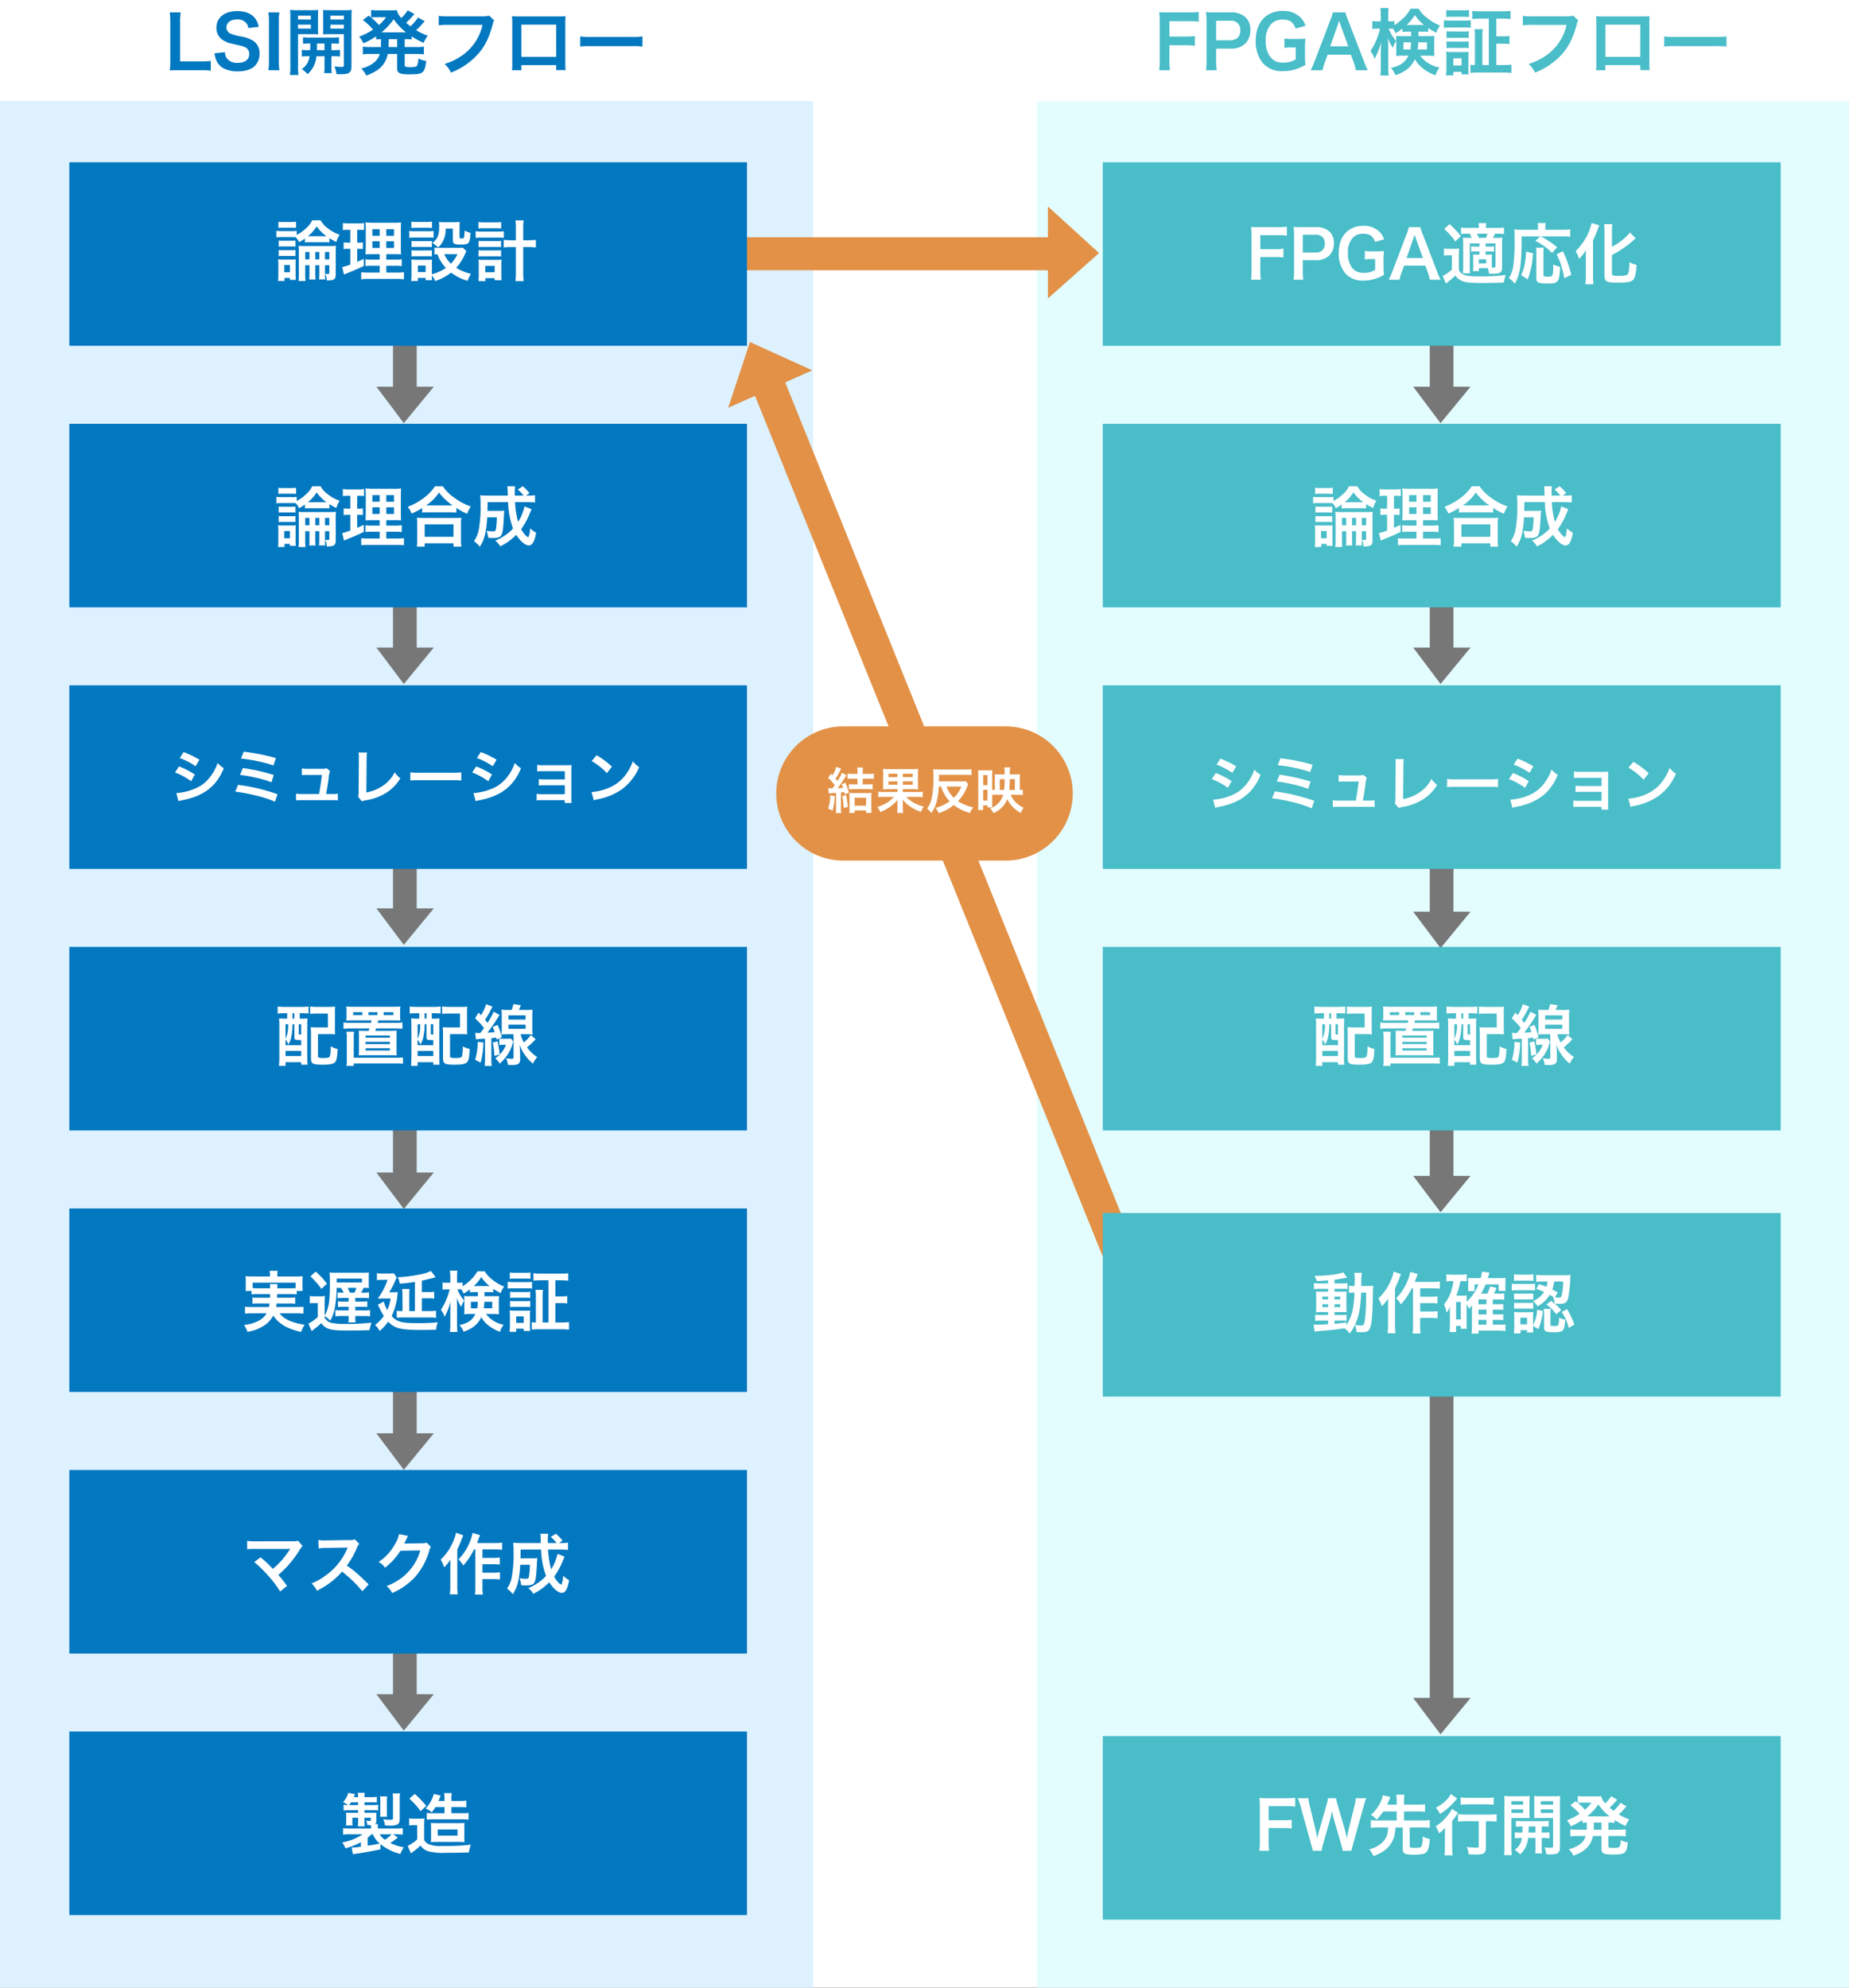
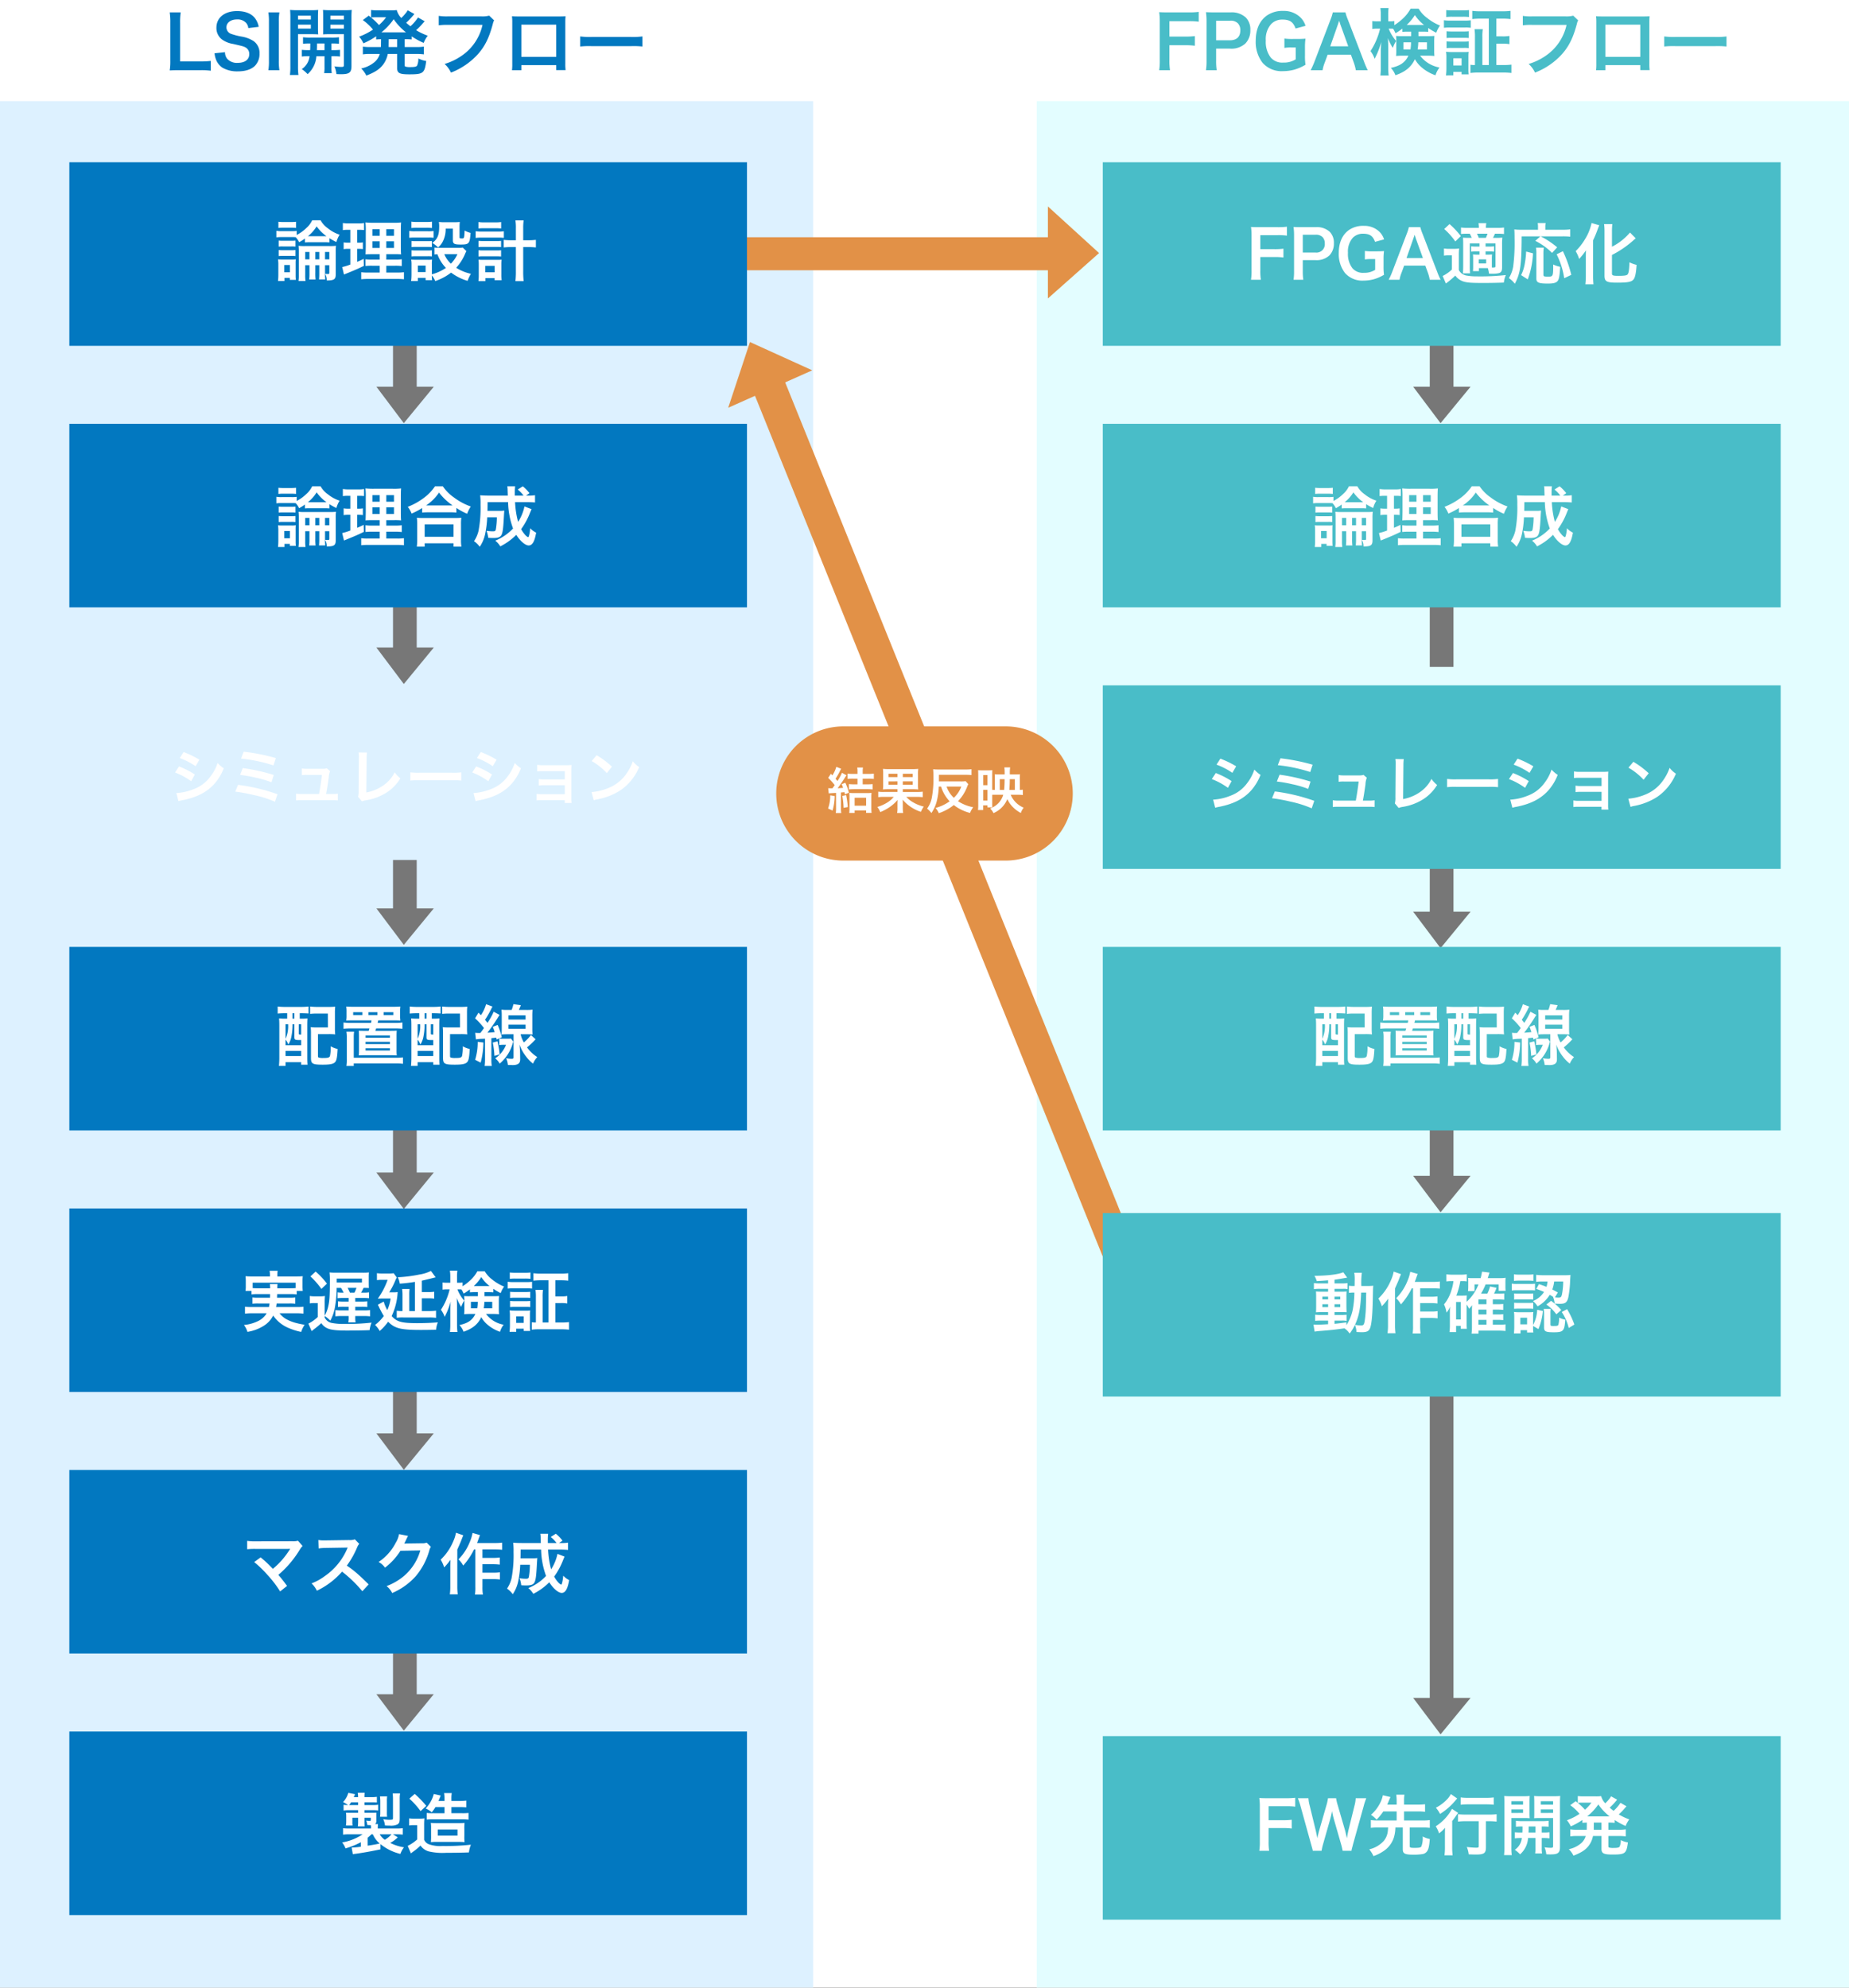
<svg xmlns="http://www.w3.org/2000/svg" width="560" height="602" viewBox="0 0 560 602">
  <rect x="0" y="0" width="560" height="602" fill="#333333" stroke="none" />
  <defs>
    <clipPath id="b">
      <rect width="560" height="602" />
    </clipPath>
  </defs>
  <g id="a" clip-path="url(#b)">
    <rect width="560" height="602" fill="#fff" />
    <path d="M0,0H246.283V572.077H0Z" transform="translate(0 30.645)" fill="#ddf1ff" />
    <path d="M0,0H246.283V572.077H0Z" transform="translate(314 30.645)" fill="#e3fdff" />
    <path d="M-59.169-2.552a23.217,23.217,0,0,1-3.124.154h-6.16V-14.014a20.06,20.06,0,0,1,.176-3.234H-71.6a21.45,21.45,0,0,1,.176,3.256V-2.574A17.455,17.455,0,0,1-71.6.33C-70.807.286-70.037.264-68.8.264h6.512a21.357,21.357,0,0,1,3.124.154Zm1.144-2.31a7.52,7.52,0,0,0,.418,1.826A5.18,5.18,0,0,0-55.671-.528,8.845,8.845,0,0,0-51.051.616c2.354,0,4.092-.55,5.258-1.672A5.119,5.119,0,0,0-44.407-4.8,4.342,4.342,0,0,0-46.233-8.58a9.686,9.686,0,0,0-3.586-1.342,18.73,18.73,0,0,1-3.1-.792,2.092,2.092,0,0,1-1.5-2c0-1.43,1.3-2.4,3.212-2.4a3.481,3.481,0,0,1,2.75,1.056,2.842,2.842,0,0,1,.66,1.562l3.146-.374a5.931,5.931,0,0,0-1.078-2.552c-1.078-1.452-2.97-2.222-5.478-2.222-3.784,0-6.248,1.98-6.248,5.038a4.33,4.33,0,0,0,1.694,3.564A7.776,7.776,0,0,0-52.437-7.7c3.036.7,3.168.726,3.828,1.078a2.234,2.234,0,0,1,1.1,2.024c0,1.65-1.32,2.64-3.52,2.64a3.906,3.906,0,0,1-3.212-1.3,3.153,3.153,0,0,1-.616-1.936Zm16.3-12.386a16.436,16.436,0,0,1,.176,2.838V-2.574A16.6,16.6,0,0,1-41.723.264h3.344a16.6,16.6,0,0,1-.176-2.838V-14.41a16.436,16.436,0,0,1,.176-2.838Zm12.43,11.44A19.925,19.925,0,0,1-31.581-5.9v2.024a15.316,15.316,0,0,1,2.332-.11A5.351,5.351,0,0,1-31.6-.066a9.944,9.944,0,0,1,1.76,1.518,7.91,7.91,0,0,0,2.662-5.434h2.464V-.748a10.27,10.27,0,0,1-.11,1.892h2.31a9.436,9.436,0,0,1-.11-1.87V-3.982h.33a15.772,15.772,0,0,1,2.266.11V-5.9a19.735,19.735,0,0,1-2.266.088h-.33V-7.832a19.925,19.925,0,0,1,2.288.088v-1.98a15.553,15.553,0,0,1-2.288.11h-6.38a14.744,14.744,0,0,1-2.222-.11v1.98a19.176,19.176,0,0,1,2.2-.088c0,1.012,0,1.254-.044,2.024Zm4.576-2.024v2.024h-2.31c.044-1.034.044-1.034.044-2.024Zm-8.03-2.816h4.092c.77,0,1.452.022,2.024.066-.044-.572-.066-.99-.066-1.98V-15.95c0-.77.022-1.408.066-2.046a18.589,18.589,0,0,1-2.244.088h-4A19.982,19.982,0,0,1-35.145-18a24.391,24.391,0,0,1,.088,2.464v14.52a19.451,19.451,0,0,1-.132,2.728h2.574a19.363,19.363,0,0,1-.132-2.684Zm0-5.61h3.894v1.166h-3.894Zm0,2.728h3.894v1.188h-3.894Zm16.192-2.024c0-1.1.022-1.628.088-2.442a19.735,19.735,0,0,1-2.266.088h-4.2A19.062,19.062,0,0,1-25.179-18c.044.638.066,1.21.066,2.046v3.388c0,.99,0,1.342-.044,1.98.528-.044,1.232-.066,2-.066h4.312V-1.3c0,.484-.132.572-.836.572A15.722,15.722,0,0,1-21.7-.9a7.9,7.9,0,0,1,.594,2.332c.726.044,1.034.044,1.43.044,2.464,0,3.124-.506,3.124-2.464Zm-6.38-.7h4.092v1.166h-4.092Zm0,2.728h4.092v1.188h-4.092ZM-7.623-7.436c0,.242,0,.4-.022.682h-3.146a13.288,13.288,0,0,1-2.31-.132v2.354a14.056,14.056,0,0,1,2.31-.132h2.816A5,5,0,0,1-9.537-2.222a9.1,9.1,0,0,1-4.07,1.958,8.03,8.03,0,0,1,1.562,2.156C-9.339.836-8.019-.044-6.919-1.5A7.737,7.737,0,0,0-5.555-4.664h2.838V-.4c0,1.54.7,1.914,3.7,1.914,4.224,0,4.62-.33,5.1-4.048A7.506,7.506,0,0,1,3.707-3.3a5.147,5.147,0,0,1-.4,2.2c-.242.308-.77.418-1.98.418A5.088,5.088,0,0,1-.077-.792c-.33-.088-.352-.132-.352-.594V-4.664h3.5a16.784,16.784,0,0,1,2.31.132V-6.886a13.139,13.139,0,0,1-2.31.132h-3.5V-9.13a17.734,17.734,0,0,1,2.112.088v-.946a22.05,22.05,0,0,0,3.63,1.98,8.974,8.974,0,0,1,1.232-2.178,19.522,19.522,0,0,1-3.52-1.672,17.041,17.041,0,0,0,1.98-2.024c.44-.484.484-.55.616-.682L3.6-15.708a12.972,12.972,0,0,1-2.288,2.662C.847-13.4.605-13.6.011-14.1a22.72,22.72,0,0,0,1.628-1.65c.506-.594.792-.924.858-1.012L.473-17.886c-.066.11-.066.11-.176.286a3.859,3.859,0,0,1-.462.638,11.566,11.566,0,0,1-1.3,1.408,5.416,5.416,0,0,1-1.364-2.4,12.668,12.668,0,0,1-1.892.088h-4.07a12.572,12.572,0,0,1-1.826-.11v2.288l-.7-.572-1.8,1.342a15.071,15.071,0,0,1,3.08,2.882,18.871,18.871,0,0,1-4.2,2.134,8.324,8.324,0,0,1,1.3,2.024A21.688,21.688,0,0,0-9.075-10.01v.968c.55-.044.792-.066,1.474-.088ZM-5.269-9.13h2.552v2.376H-5.291V-7.26Zm-.792-6.644A14.228,14.228,0,0,1-8.217-13.42a18.928,18.928,0,0,0-2.4-2.266,9.793,9.793,0,0,1,1.342-.088ZM-6.9-11.2h-.594A18.369,18.369,0,0,0-3.773-15.18,18.429,18.429,0,0,0-.033-11.2H-6.9Zm32.054-5.06a8.04,8.04,0,0,1-2.354.22h-10.1a15.5,15.5,0,0,1-2.816-.154v2.86a17.465,17.465,0,0,1,2.772-.132H23.133a15.243,15.243,0,0,1-6.666,9.592,17.9,17.9,0,0,1-4.818,2.244A8.1,8.1,0,0,1,13.585.99a21.42,21.42,0,0,0,8.184-5.61c2.112-2.376,3.41-5.016,4.51-9.218a3.309,3.309,0,0,1,.374-.99ZM45.463-1.276V.242H48.3a15.08,15.08,0,0,1-.088-1.914V-14.256c0-.814.022-1.254.066-1.826-.506.044-.9.066-1.848.066h-12.5c-.88,0-1.342-.022-1.87-.066a14.611,14.611,0,0,1,.088,1.848V-1.628A14.7,14.7,0,0,1,32.065.264H34.9v-1.54Zm0-2.508H34.9V-13.53h10.56Zm7.26-3.124a24.151,24.151,0,0,1,3.586-.11H67.991a24.151,24.151,0,0,1,3.586.11V-9.966a21.6,21.6,0,0,1-3.564.154H56.287a21.6,21.6,0,0,1-3.564-.154Z" transform="translate(123 21)" fill="#0278c0" />
    <path d="M-82.819-7.3h4.708a21.494,21.494,0,0,1,2.992.154v-2.926a21.7,21.7,0,0,1-2.992.154h-4.708v-4.664h5.852a21.022,21.022,0,0,1,3.014.154V-17.4a22.487,22.487,0,0,1-3.014.154h-6.16c-1.342,0-1.892-.022-2.794-.066a19,19,0,0,1,.176,2.86V-2.86A18.545,18.545,0,0,1-85.921.264h3.278A18.976,18.976,0,0,1-82.819-2.9ZM-68.5.264a17.729,17.729,0,0,1-.176-2.86V-6.27h4.2a6.233,6.233,0,0,0,4.686-1.584A5.649,5.649,0,0,0-58.311-11.9a5.144,5.144,0,0,0-1.364-3.784,6.248,6.248,0,0,0-4.686-1.562h-4.6c-1.166,0-1.848-.022-2.794-.066a19.862,19.862,0,0,1,.176,2.838v11.9A17.787,17.787,0,0,1-71.753.264ZM-68.673-8.8v-5.918h4.2a3,3,0,0,1,2.4.792,2.967,2.967,0,0,1,.726,2.112c0,1.936-1.1,3.014-3.124,3.014Zm26.906,2.244a18.445,18.445,0,0,1,.154-2.728c-.946.066-1.584.088-2.6.088h-1.144a16.419,16.419,0,0,1-2.64-.132V-6.49a12.043,12.043,0,0,1,2.244-.132h1.188v3.586a6.565,6.565,0,0,1-3.74.99,4.6,4.6,0,0,1-3.828-1.518,7.768,7.768,0,0,1-1.5-5.148A6.887,6.887,0,0,1-52-13.728a4.649,4.649,0,0,1,3.344-1.342c2.266,0,3.322.7,4.048,2.706l3.014-.814A6.2,6.2,0,0,0-43.219-15.8a7.185,7.185,0,0,0-5.06-1.892,8.342,8.342,0,0,0-4.884,1.3c-2.288,1.54-3.52,4.224-3.52,7.722A10.334,10.334,0,0,0-54.615-1.98,7.7,7.7,0,0,0-48.367.55,13.028,13.028,0,0,0-45.133.132a13.951,13.951,0,0,0,3.52-1.518,18.182,18.182,0,0,1-.154-2.86ZM-22.759.264a23.087,23.087,0,0,1-1.122-2.6l-4.884-12.694a14.567,14.567,0,0,1-.748-2.222h-3.828a13.03,13.03,0,0,1-.7,2.222l-4.84,12.694a24.048,24.048,0,0,1-1.166,2.6h3.608a10.973,10.973,0,0,1,.66-2.31l.88-2.4h7.04l.88,2.4a14.793,14.793,0,0,1,.616,2.31Zm-5.9-7.238h-5.456l2.288-6.512c.066-.2.066-.2.418-1.232.242.726.308.99.4,1.232ZM-9.6-11.418v1.364h-2.684a13.739,13.739,0,0,1-1.892-.066c.044.55.066.9.066,1.518v3.146c0,.506-.022.836-.066,1.408a18.019,18.019,0,0,1,2.024-.088h1.716c-1.012,2.068-2.464,3.08-5.324,3.7a6.469,6.469,0,0,1,1.386,2.222c3.036-1.034,4.818-2.53,5.9-4.862A8.99,8.99,0,0,0-6.633-.77,12.837,12.837,0,0,0-2.233,1.8,6.866,6.866,0,0,1-1.023-.55,9.465,9.465,0,0,1-6.9-4.136h2.266a18.357,18.357,0,0,1,2.068.088c-.044-.616-.066-.924-.066-1.672V-8.426c0-.572.022-1.034.066-1.694-.572.044-1.034.066-1.936.066H-7.4v-1.364h1.166c.88,0,1.276.022,1.782.066v-1.166a19.632,19.632,0,0,0,2.442,1.43A8.568,8.568,0,0,1-.869-13.266a15,15,0,0,1-3.872-2.266,9.58,9.58,0,0,1-2.6-2.838H-9.779a11.829,11.829,0,0,1-2.574,3.212,17,17,0,0,1-2.354,1.782V-14.63a6.089,6.089,0,0,1-1.188.088h-.66V-16.28a15.737,15.737,0,0,1,.11-2.288h-2.486a14.336,14.336,0,0,1,.132,2.31v1.716h-1.1a8.6,8.6,0,0,1-1.474-.088v2.4A8.766,8.766,0,0,1-19.9-12.32h.88a21.46,21.46,0,0,1-2.9,6.8,8.013,8.013,0,0,1,1.254,2.354c.528-1.1.836-1.76.924-2a25.774,25.774,0,0,0,1.078-3.1c-.088,1.056-.132,2.156-.132,2.882V-.836a22.324,22.324,0,0,1-.132,2.706h2.508a21.827,21.827,0,0,1-.132-2.706v-5.7c0-1.3-.044-2.266-.11-2.926a17.074,17.074,0,0,0,1.5,2.97,9.2,9.2,0,0,1,1.012-2.09,12.95,12.95,0,0,1-2.266-3.74h.572c.264,0,.418,0,.77.022a9.791,9.791,0,0,1,.726,1.364,15.853,15.853,0,0,0,2.09-1.408v.99c.594-.044.9-.066,1.782-.066Zm-.044,3.234a13.9,13.9,0,0,1-.176,2.156h-2.112V-8.184Zm4.818,0v2.156H-7.645a16.479,16.479,0,0,0,.2-2.156Zm-5.654-5.258h-.484a14.481,14.481,0,0,0,2.486-2.992,12.432,12.432,0,0,0,2.772,2.992h-4.774ZM13.915-1.3H11.957V-9.746a13.937,13.937,0,0,1,.132-2.42H9.581a15.19,15.19,0,0,1,.132,2.42V-1.3a8.011,8.011,0,0,1-1.364-.088V1.1A17.485,17.485,0,0,1,10.813.968h7.458a19.925,19.925,0,0,1,2.486.132V-1.43a20.175,20.175,0,0,1-2.442.132H16.2V-7.766h1.8a11.56,11.56,0,0,1,2.156.132V-10.12a11.422,11.422,0,0,1-2.156.132H16.2v-5.368h1.782a19.572,19.572,0,0,1,2.508.132V-17.71a19.473,19.473,0,0,1-2.53.132H11.429A19.473,19.473,0,0,1,8.9-17.71v2.486a20.193,20.193,0,0,1,2.53-.132h2.486ZM1.023-15.84a13.807,13.807,0,0,1,1.826-.088H6.061a14.173,14.173,0,0,1,1.848.088v-2.112a13.749,13.749,0,0,1-1.848.088H2.849a13.6,13.6,0,0,1-1.826-.088Zm-.7,3.256a13.149,13.149,0,0,1,1.76-.088H6.765a9.943,9.943,0,0,1,1.672.088V-14.85a11.76,11.76,0,0,1-1.76.088h-4.6a9.691,9.691,0,0,1-1.76-.11Zm.792,3.1a12.37,12.37,0,0,1,1.452-.066h3.85a12.591,12.591,0,0,1,1.408.066v-2.046a10.822,10.822,0,0,1-1.408.066H2.563a12.114,12.114,0,0,1-1.452-.066Zm0,3.058a12.21,12.21,0,0,1,1.43-.066H6.369a9.174,9.174,0,0,1,1.452.066V-8.47A10.822,10.822,0,0,1,6.413-8.4H2.563A12.114,12.114,0,0,1,1.111-8.47Zm2.046,8.25V.77H5.665v.748H7.8A14.763,14.763,0,0,1,7.733-.2v-3.52A13.913,13.913,0,0,1,7.8-5.3a7.81,7.81,0,0,1-1.474.066H2.651A13.6,13.6,0,0,1,.957-5.324a10.339,10.339,0,0,1,.11,1.738V-.33A16.444,16.444,0,0,1,.935,1.826Zm0-5.17H5.665v2.178H3.157ZM39.479-16.258a8.041,8.041,0,0,1-2.354.22h-10.1a15.5,15.5,0,0,1-2.816-.154v2.86a17.465,17.465,0,0,1,2.772-.132H37.455a15.243,15.243,0,0,1-6.666,9.592,17.9,17.9,0,0,1-4.818,2.244A8.1,8.1,0,0,1,27.907.99a21.42,21.42,0,0,0,8.184-5.61C38.2-7,39.5-9.636,40.6-13.838a3.309,3.309,0,0,1,.374-.99ZM59.785-1.276V.242h2.838a15.08,15.08,0,0,1-.088-1.914V-14.256c0-.814.022-1.254.066-1.826-.506.044-.9.066-1.848.066h-12.5c-.88,0-1.342-.022-1.87-.066a14.611,14.611,0,0,1,.088,1.848V-1.628A14.7,14.7,0,0,1,46.387.264h2.838v-1.54Zm0-2.508H49.225V-13.53h10.56Zm7.26-3.124a24.152,24.152,0,0,1,3.586-.11H82.313a24.151,24.151,0,0,1,3.586.11V-9.966a21.6,21.6,0,0,1-3.564.154H70.609a21.6,21.6,0,0,1-3.564-.154Z" transform="translate(437 21)" fill="#49bdc8" />
    <path d="M0,0H10V93.822H0Z" transform="translate(224.806 81.856) rotate(-90)" fill="#e29147" />
    <path d="M20.325,0H69.77a20.325,20.325,0,0,1,0,40.649H20.325A20.325,20.325,0,0,1,20.325,0Z" transform="translate(234.953 220)" fill="#e29147" />
    <path d="M0,0H7.181V20.524H0Z" transform="translate(433.028 341.466)" fill="#777" />
    <path d="M865,163.259l8.3,11.042,9.081-11.042Z" transform="translate(-437 192.866)" fill="#777" />
    <path d="M0,0H7.181V20.524H0Z" transform="translate(119.028 102.466)" fill="#777" />
    <path d="M865,163.259l8.3,11.042,9.081-11.042Z" transform="translate(-751 -46.134)" fill="#777" />
    <path d="M0,0H7.181V20.524H0Z" transform="translate(119.028 181.466)" fill="#777" />
    <path d="M865,163.259l8.3,11.042,9.081-11.042Z" transform="translate(-751 32.866)" fill="#777" />
    <path d="M0,0H7.181V20.524H0Z" transform="translate(119.028 260.466)" fill="#777" />
    <path d="M865,163.259l8.3,11.042,9.081-11.042Z" transform="translate(-751 111.866)" fill="#777" />
    <path d="M0,0H7.181V20.524H0Z" transform="translate(119.028 340.466)" fill="#777" />
    <path d="M865,163.259l8.3,11.042,9.081-11.042Z" transform="translate(-751 191.866)" fill="#777" />
    <path d="M0,0H7.181V20.524H0Z" transform="translate(119.028 419.466)" fill="#777" />
    <path d="M865,163.259l8.3,11.042,9.081-11.042Z" transform="translate(-751 270.866)" fill="#777" />
    <path d="M0,0H7.181V20.524H0Z" transform="translate(119.028 498.466)" fill="#777" />
    <path d="M865,163.259l8.3,11.042,9.081-11.042Z" transform="translate(-751 349.866)" fill="#777" />
    <path d="M0,0H7.181V20.524H0Z" transform="translate(433.028 261.466)" fill="#777" />
    <path d="M865,163.259l8.3,11.042,9.081-11.042Z" transform="translate(-437 112.866)" fill="#777" />
    <path d="M0,0H7.181V20.524H0Z" transform="translate(433.028 181.466)" fill="#777" />
-     <path d="M865,163.259l8.3,11.042,9.081-11.042Z" transform="translate(-437 32.866)" fill="#777" />
    <path d="M0,0H7.181V20.524H0Z" transform="translate(433.028 102.466)" fill="#777" />
    <path d="M865,163.259l8.3,11.042,9.081-11.042Z" transform="translate(-437 -46.134)" fill="#777" />
    <path d="M0,0H7.181V102.618H0Z" transform="translate(433.028 417.492)" fill="#777" />
    <path d="M865,163.259l8.3,11.042,9.081-11.042Z" transform="translate(-437 350.987)" fill="#777" />
    <path d="M0,0H10V288.377H0Z" transform="translate(343.958 378.546) rotate(158)" fill="#e29147" />
    <path d="M0,0,13.753,15.5,27.871,0Z" transform="translate(246.007 112.162) rotate(156)" fill="#e29147" />
    <path d="M0,0,13.753,15.5,27.871,0Z" transform="translate(317.372 90.394) rotate(-90)" fill="#e29147" />
    <path d="M-29.235-4.71l2.22-.15V-.345a9.354,9.354,0,0,1-.09,1.59h1.665A9.06,9.06,0,0,1-25.53-.33V-4.98c.585-.045.585-.045,1.05-.09.06.21.09.33.165.645l1.185-.48a15.561,15.561,0,0,0-1.08-3.03l-1.11.45a7.928,7.928,0,0,1,.435,1.1c-.63.06-.915.075-1.65.12.66-.855,1.245-1.71,2.16-3.135.24-.39.33-.51.525-.78l-1.365-.765a14.124,14.124,0,0,1-1.38,2.49c-.27-.33-.33-.405-.585-.69a19.132,19.132,0,0,0,1.41-2.46,2.9,2.9,0,0,1,.315-.555l-1.485-.585a9.466,9.466,0,0,1-1.185,2.58l-.45-.48L-29.4-9.4a17.539,17.539,0,0,1,1.98,2.2c-.27.375-.33.465-.7.96h-.285c-.39,0-.585-.015-.99-.045Zm8.715-4.455V-7.44h-.99a15.9,15.9,0,0,1-1.62-.075V-5.91c.465-.045,1.05-.075,1.59-.075h3.99a12.565,12.565,0,0,1,1.6.09v-1.62a15.679,15.679,0,0,1-1.62.075h-1.38V-9.165h1.71a13.073,13.073,0,0,1,1.665.09v-1.62a12.126,12.126,0,0,1-1.665.09h-1.71v-.765a6.627,6.627,0,0,1,.09-1.17H-20.61a6.631,6.631,0,0,1,.09,1.14v.795H-21.9a11.884,11.884,0,0,1-1.65-.09v1.62a11.794,11.794,0,0,1,1.635-.09Zm-8.265,5.04a11.511,11.511,0,0,1-.645,4l1.35.63a16.169,16.169,0,0,0,.645-4.4Zm3.66.2a21.135,21.135,0,0,1,.39,3.6l1.275-.24a27.309,27.309,0,0,0-.5-3.63ZM-21.39.465h3.48V1.2h1.65c-.045-.435-.075-1-.075-1.59V-3.42a11.162,11.162,0,0,1,.06-1.44,9.664,9.664,0,0,1-1.32.06h-4.08a10.964,10.964,0,0,1-1.335-.06,11.464,11.464,0,0,1,.06,1.44V-.255a10.253,10.253,0,0,1-.075,1.47h1.635Zm0-3.84h3.48v2.4h-3.48Zm12.975-2.6v.84h-4.14a9.479,9.479,0,0,1-1.68-.09v1.665a13,13,0,0,1,1.68-.09H-9.54A7.907,7.907,0,0,1-11.58-1.89a12.221,12.221,0,0,1-2.94,1.3A6.61,6.61,0,0,1-13.62.96,14.738,14.738,0,0,0-10.74-.585,12.511,12.511,0,0,0-8.37-2.73c-.03.45-.03.45-.045,1.035v1.3A8.175,8.175,0,0,1-8.52,1.23h1.83A10.183,10.183,0,0,1-6.8-.405V-1.71c0-.165,0-.36-.015-.585-.015-.3-.015-.3-.015-.495A12.04,12.04,0,0,0-1.32.885,7.845,7.845,0,0,1-.45-.7,11.833,11.833,0,0,1-3.69-2.01,7.97,7.97,0,0,1-5.745-3.645H-2.46a13.755,13.755,0,0,1,1.695.09V-5.22a11.541,11.541,0,0,1-1.71.09H-6.8v-.84h2.85a14.841,14.841,0,0,1,1.815.075A11.175,11.175,0,0,1-2.2-7.605v-2.82a11.052,11.052,0,0,1,.075-1.71,13.847,13.847,0,0,1-1.8.075h-7.11a13.309,13.309,0,0,1-1.785-.075,10.443,10.443,0,0,1,.075,1.59v2.94a11.677,11.677,0,0,1-.075,1.71A15.143,15.143,0,0,1-11.01-5.97Zm0-4.68v1.02H-11.13v-1.02Zm1.62,0H-3.81v1.02H-6.8Zm-1.62,2.31v1.02H-11.13V-8.34Zm1.62,0H-3.81v1.02H-6.8ZM4.785-6.765A10.646,10.646,0,0,0,5.8-4.44a10.652,10.652,0,0,0,1.59,2.13A13.346,13.346,0,0,1,3.12-.285,6.043,6.043,0,0,1,4.11,1.29,14.633,14.633,0,0,0,8.655-1.185a10.037,10.037,0,0,0,1.6,1.08,13.2,13.2,0,0,0,3.315,1.32A7.243,7.243,0,0,1,14.52-.51a12.622,12.622,0,0,1-4.6-1.83,13.031,13.031,0,0,0,2.76-4.35,4.729,4.729,0,0,1,.36-.8l-.81-.915a9.761,9.761,0,0,1-1.56.075H4.14v-2h8.01A14.5,14.5,0,0,1,14-10.245V-12.03a13.305,13.305,0,0,1-1.845.09H4.14a15.134,15.134,0,0,1-1.755-.075,21.221,21.221,0,0,1,.09,2.25,31.219,31.219,0,0,1-.51,6.5A8.306,8.306,0,0,1,.555-.09,7.385,7.385,0,0,1,1.86,1.245,11.058,11.058,0,0,0,3.45-2.2,21.489,21.489,0,0,0,4.1-6.765Zm6.135,0a9.094,9.094,0,0,1-2.265,3.4,8.527,8.527,0,0,1-2.205-3.4Zm12.7,2.475a6.1,6.1,0,0,1-1.47,2.55,6.571,6.571,0,0,1-2.5,1.605,4.287,4.287,0,0,1,1.005,1.41,7.84,7.84,0,0,0,4.2-4.245A8.564,8.564,0,0,0,26.55-.54a9.584,9.584,0,0,0,2.4,1.77,5.2,5.2,0,0,1,.855-1.605,7.279,7.279,0,0,1-3.93-3.915H27.93c.645,0,1.185.03,1.635.075V-5.82a8.8,8.8,0,0,1-.915.06V-9.225a12.355,12.355,0,0,1,.045-1.275,11.727,11.727,0,0,1-1.185.045H25.62a11.7,11.7,0,0,1,.09-2.115H23.955a10.662,10.662,0,0,1,.09,1.515v.6H22.32c-.615,0-.915-.015-1.29-.045.03.345.045.69.045,1.23v3.51c-.27,0-.525-.015-.8-.03v-4.59c0-.645.015-1.02.045-1.35-.33.03-.645.045-1.305.045H17.25c-.6,0-.885-.015-1.245-.045.03.495.045.915.045,1.47v8.835a14.187,14.187,0,0,1-.075,1.77h1.56V-1.08H18.84v.615h1.485A10.567,10.567,0,0,1,20.28-1.68v-2.6c.525-.015.6-.015.78-.015Zm-1.05-1.47V-9.015H24.03v.465c0,.885-.06,1.92-.135,2.79Zm2.9,0c.06-.765.1-1.485.12-2.2l.015-1.05h1.53V-5.76Zm-7.92-4.485h1.29v3.06H17.55Zm0,4.47h1.29v3.24H17.55Z" transform="translate(280.229 245)" fill="#fff" />
    <path d="M0,0H205.236V55.589H0Z" transform="translate(21 524.434)" fill="#0278c0" />
    <path d="M0,0H205.236V55.589H0Z" transform="translate(21 49.147)" fill="#0278c0" />
    <path d="M0,0H205.236V55.589H0Z" transform="translate(21 128.361)" fill="#0278c0" />
-     <path d="M0,0H205.236V55.589H0Z" transform="translate(21 207.576)" fill="#0278c0" />
    <path d="M0,0H205.236V55.589H0Z" transform="translate(21 286.791)" fill="#0278c0" />
    <path d="M0,0H205.236V55.589H0Z" transform="translate(21 366.005)" fill="#0278c0" />
    <path d="M0,0H205.236V55.589H0Z" transform="translate(21 445.22)" fill="#0278c0" />
    <path d="M-7.78-1.32A15.26,15.26,0,0,0-1.74,1.66a7.646,7.646,0,0,1,1.08-2A14.226,14.226,0,0,1-4.82-1.68a9.16,9.16,0,0,0,2.3-1.7L-4-4.28h.8a14.842,14.842,0,0,1,2.18.1V-6.12a20.608,20.608,0,0,1-2.28.08H-8.58v-.34a8.386,8.386,0,0,1,.06-1H-9.4A1.13,1.13,0,0,0-9.02-8.4V-9.98c0-.4,0-.62.02-.86-.48.02-.86.04-1.6.04h-2.02v-.8h2.28a16.24,16.24,0,0,1,1.88.08v-1.72a11.313,11.313,0,0,1-1.98.1h-2.18v-.84h1.94c.8,0,1.26.02,1.82.06v-1.72a10.873,10.873,0,0,1-1.84.1h-1.92a8.327,8.327,0,0,1,.08-1.32h-2.1a11.161,11.161,0,0,1,.1,1.32h-1.32a6.775,6.775,0,0,0,.38-.9l-2.02-.4a6.907,6.907,0,0,1-1.6,2.8,10.626,10.626,0,0,1,1.5.9,10.116,10.116,0,0,1-1.34-.08v1.72a12.172,12.172,0,0,1,1.8-.1h2.6v.8h-2.32c-.46,0-1.04-.02-1.34-.04.04.6.06.76.06,1.14v1.5a8.566,8.566,0,0,1-.06,1.04l-.02.2h2a5.643,5.643,0,0,1-.06-1.14V-9.3h1.74v1.04a12.411,12.411,0,0,1-.08,1.58h2.06c-.04-.48-.06-.94-.06-1.58V-9.3h1.92v.62c0,.26-.08.34-.34.34a8.087,8.087,0,0,1-1.04-.1,4.377,4.377,0,0,1,.32,1.34c.5.02.64.04,1.08.04.02.16.04.48.04.68v.34h-6.24a19.818,19.818,0,0,1-2.22-.08v1.94a14.226,14.226,0,0,1,2.14-.1h3.78a15.716,15.716,0,0,1-6.2,2.46,6.3,6.3,0,0,1,1.02,1.8,23.572,23.572,0,0,0,4.64-1.86V-.52a21.6,21.6,0,0,1-2.58.24h-.2l.36,2.02c.38-.06.46-.08.98-.14,2.12-.3,4.3-.68,7.38-1.32Zm-3.86-1.94c.4-.32.78-.68,1.14-1.02h.42A7.529,7.529,0,0,0-8-1.5c-1.14.26-1.66.36-3.64.66Zm7.22-1.02A8.814,8.814,0,0,1-6.46-2.62,5.385,5.385,0,0,1-8-4.28Zm-12.84-8.86a9.542,9.542,0,0,0,.6-.84h2.12v.84ZM-5.76-9.6a8.768,8.768,0,0,1-.06-1.38v-3.28a9.225,9.225,0,0,1,.08-1.5H-7.92a11.079,11.079,0,0,1,.1,1.5v3.3A9.217,9.217,0,0,1-7.9-9.6Zm3.82-5.28a11.224,11.224,0,0,1,.1-1.8H-4.08a13.9,13.9,0,0,1,.1,1.7v5.72c0,.36-.06.46-.24.52A5.876,5.876,0,0,1-5-8.68a13.366,13.366,0,0,1-1.94-.18,5.815,5.815,0,0,1,.54,1.9c.5.02,1.06.04,1.46.04a4.642,4.642,0,0,0,2.32-.36c.52-.32.68-.74.68-1.8Zm13.56,2.36v1.84H8.04a13.756,13.756,0,0,1-1.8-.08v2.02a15.871,15.871,0,0,1,1.7-.08h9.1a14.492,14.492,0,0,1,1.86.1v-2.04a14.411,14.411,0,0,1-1.86.08H13.72v-1.84h2.44a19.327,19.327,0,0,1,2.06.08V-14.5a14.519,14.519,0,0,1-2.14.12H13.72v-.52a10.017,10.017,0,0,1,.1-1.86H11.5a9.952,9.952,0,0,1,.12,1.86v.52H9.8c.14-.32.22-.48.32-.76.08-.2.34-.82.36-.88l-2.1-.48a10.2,10.2,0,0,1-2.46,4.4,6.434,6.434,0,0,1,1.84,1.16,12,12,0,0,0,1.12-1.58Zm4.1,10.54a17.491,17.491,0,0,1,1.98.08,13.594,13.594,0,0,1-.06-1.92V-5.7a15.937,15.937,0,0,1,.06-2.04,19.262,19.262,0,0,1-2.08.08H9.64a20.208,20.208,0,0,1-2.16-.08,10.9,10.9,0,0,1,.08,1.78v2A18.585,18.585,0,0,1,7.5-1.9a13.413,13.413,0,0,1,1.78-.08ZM9.58-5.74h5.98V-3.9H9.58ZM.98-15.08a23.155,23.155,0,0,1,3.4,3.78L6.1-12.9a29.451,29.451,0,0,0-3.5-3.62ZM.92-6.96a7.286,7.286,0,0,1,1.34-.1h1.1v4.32A12.134,12.134,0,0,1,.48-.78L1.46,1.5c.24-.2.48-.4.66-.52A17.531,17.531,0,0,0,4.36-.88,4.442,4.442,0,0,0,6.88.9a18.436,18.436,0,0,0,5.28.42c2.2,0,5.06-.04,6.86-.12a9.359,9.359,0,0,1,.6-2.34,69.669,69.669,0,0,1-8.64.4,10.26,10.26,0,0,1-4.06-.52A2.489,2.489,0,0,1,5.46-2.62V-6.94a20.151,20.151,0,0,1,.08-2.18,9.243,9.243,0,0,1-1.52.1H2.52a8.945,8.945,0,0,1-1.6-.1Z" transform="translate(123 559.846)" fill="#fff" />
    <path d="M-29.28-3.16v2.3a14.9,14.9,0,0,1-.08,2.02h1.94A14.712,14.712,0,0,1-27.5-.86v-2.3h1.2V-.9a18.45,18.45,0,0,1-.08,2.04h1.88c-.04-.56-.06-1.2-.06-2.04V-3.16h1.3V-.88c0,.32-.06.38-.46.38-.28,0-.56-.02-.82-.04a3.616,3.616,0,0,1,.5,2c2.2,0,2.72-.34,2.72-1.8V-7.08a17.326,17.326,0,0,1,.08-1.96,14.774,14.774,0,0,1-1.98.08H-30.7a14.174,14.174,0,0,1-1.88-.08c.06.72.08,1.12.08,2V-.2a11.045,11.045,0,0,1-.1,1.82h2.14a10.348,10.348,0,0,1-.1-1.8V-3.16Zm0-1.78h-1.28V-7.18h1.28Zm1.78,0V-7.18h1.2v2.24Zm2.94,0V-7.18h1.3v2.24Zm-6.08-5.12c.48-.04.82-.06,1.64-.06h4.12c.82,0,1.18.02,1.64.06v-1.28a20.617,20.617,0,0,0,2.12,1.16,8.1,8.1,0,0,1,.98-2.22,11.059,11.059,0,0,1-3.56-1.94,7.26,7.26,0,0,1-2.2-2.42h-2.56a7.185,7.185,0,0,1-1.76,2.34,12.116,12.116,0,0,1-2.92,2.1v-1.24a9.927,9.927,0,0,1-1.56.08h-3.04a8.336,8.336,0,0,1-1.56-.1v1.98a11.5,11.5,0,0,1,1.56-.08h3.12a9.11,9.11,0,0,1,1.18.04,5.564,5.564,0,0,1,1.02,1.52,15.086,15.086,0,0,0,1.78-1.12ZM-29-11.94h-.74a11.78,11.78,0,0,0,2.64-2.98,12.769,12.769,0,0,0,2.98,2.98H-29Zm-9.68-2.5a11.9,11.9,0,0,1,1.62-.08h2.1a12.087,12.087,0,0,1,1.62.08v-1.88a11.712,11.712,0,0,1-1.62.08h-2.1a11.712,11.712,0,0,1-1.62-.08Zm.08,5.66a7.934,7.934,0,0,1,1.28-.06h2.56a7.413,7.413,0,0,1,1.24.06v-1.84a9.345,9.345,0,0,1-1.24.06h-2.56a10.052,10.052,0,0,1-1.28-.06Zm0,2.86a10.129,10.129,0,0,1,1.26-.06h2.54a7.556,7.556,0,0,1,1.28.06V-7.76a9.14,9.14,0,0,1-1.24.06h-2.56a10.052,10.052,0,0,1-1.28-.06Zm1.76,6.6h1.62v.6h1.82a14.042,14.042,0,0,1-.06-1.42V-3.42a14.908,14.908,0,0,1,.04-1.54,5.929,5.929,0,0,1-1.24.08h-2.72a10.932,10.932,0,0,1-1.42-.06,10.576,10.576,0,0,1,.1,1.66V-.32a17.825,17.825,0,0,1-.1,1.94h1.96Zm-.06-3.9h1.7v2.2h-1.7ZM-8-.94h-3.58a12.613,12.613,0,0,1-2.02-.1V1.1A17.382,17.382,0,0,1-11.34,1h8.42a16.827,16.827,0,0,1,2.26.1V-1.04a13.924,13.924,0,0,1-2.12.1H-6V-3h2.58a14.278,14.278,0,0,1,2.1.1V-4.96a13.924,13.924,0,0,1-2.12.1H-6V-6.5h2.3a20.474,20.474,0,0,1,2.18.06c-.06-.58-.08-1.28-.08-2.68v-4.26c0-1.22.02-2.16.08-2.74a17.359,17.359,0,0,1-2.58.1H-9.62a23.829,23.829,0,0,1-2.7-.1,21.772,21.772,0,0,1,.1,2.68v4.52c-.04,2.02-.04,2.02-.08,2.48.6-.04,1.06-.06,2.4-.06H-8v1.64h-2.24a11.974,11.974,0,0,1-2.06-.1v2.04A16.4,16.4,0,0,1-10.22-3H-8Zm0-13.14v2h-2.22v-2Zm2,0h2.32v2H-6ZM-8-10.4v2.02h-2.22V-10.4Zm2,0h2.32v2.02H-6Zm-10.9-3.48v3.9h-.62a7.294,7.294,0,0,1-1.4-.1v2.06a6.987,6.987,0,0,1,1.36-.1h.66v4.76a16.978,16.978,0,0,1-2.46.76l.54,2.26.4-.16c3.1-1.26,3.88-1.6,5.62-2.46l-.06-2.12c-.88.44-1.12.54-1.96.9V-8.12h.46a8.346,8.346,0,0,1,1.26.08v-2.04a6.191,6.191,0,0,1-1.26.1h-.46v-3.9h.6a11.6,11.6,0,0,1,1.48.08v-2.14a8.734,8.734,0,0,1-1.78.12h-2.82a10.666,10.666,0,0,1-1.82-.12v2.16a8.43,8.43,0,0,1,1.5-.1ZM17.16-8.5a7.042,7.042,0,0,1-1.4.08H9.86a6.156,6.156,0,0,1-1.28-.1V-6.4a5.785,5.785,0,0,1,.9-.08,11.419,11.419,0,0,0,2.58,4.14A14.035,14.035,0,0,1,7.8-.4v-3a9.494,9.494,0,0,1,.06-1.46,7.1,7.1,0,0,1-1.34.06H3.08c-.62,0-1.04-.02-1.54-.06a9.256,9.256,0,0,1,.1,1.58V-.34a15.265,15.265,0,0,1-.12,1.98H3.56V.68H5.9v.68H7.88A9.558,9.558,0,0,1,7.8-.06a6.966,6.966,0,0,1,1.02,1.7,16.174,16.174,0,0,0,4.8-2.56,15.5,15.5,0,0,0,5,2.5,10.871,10.871,0,0,1,1-2.14,14.006,14.006,0,0,1-4.46-1.82,14.755,14.755,0,0,0,2.7-4.22,5.957,5.957,0,0,1,.4-.82Zm-1.62,2a10.117,10.117,0,0,1-1.98,2.88,8.317,8.317,0,0,1-2-2.88ZM3.56-3.06H5.9v1.98H3.56ZM1.6-14.42a13.283,13.283,0,0,1,1.68-.08H6.16a13.694,13.694,0,0,1,1.68.08v-1.94a9.656,9.656,0,0,1-1.68.1H3.28a9.656,9.656,0,0,1-1.68-.1ZM.96-11.46a12.087,12.087,0,0,1,1.62-.08H6.8a9.039,9.039,0,0,1,1.52.08v-2.06a10.655,10.655,0,0,1-1.62.08H2.58a8.917,8.917,0,0,1-1.62-.1Zm.68,2.82A11.245,11.245,0,0,1,2.96-8.7H6.52a11.446,11.446,0,0,1,1.28.06V-10.5a9.838,9.838,0,0,1-1.28.06H2.96a11.012,11.012,0,0,1-1.32-.06Zm0,2.82a11.339,11.339,0,0,1,1.3-.06H6.48a8.34,8.34,0,0,1,1.32.06V-7.68a9.838,9.838,0,0,1-1.28.06H2.96a11.012,11.012,0,0,1-1.32-.06Zm12.52-8.42v3.52c0,1.06.42,1.3,2.36,1.3,2.54,0,2.76-.24,3-3.52a7.874,7.874,0,0,1-1.8-.72c-.12,2.4-.12,2.4-.92,2.4-.48,0-.62-.08-.62-.34v-2.96a12.832,12.832,0,0,1,.08-1.7,14.043,14.043,0,0,1-1.7.08H11.5a12.824,12.824,0,0,1-1.58-.08,6.9,6.9,0,0,1,.1,1.34c0,2.62-.5,3.84-2.08,5A10.5,10.5,0,0,1,9.68-8.54a5.833,5.833,0,0,0,1.48-1.9,8.174,8.174,0,0,0,.82-3.8Zm19.08,3.52H31.98a19.131,19.131,0,0,1-2.42-.12v2.3A22.368,22.368,0,0,1,32-8.66h1.24v7.3a22.763,22.763,0,0,1-.14,3.02h2.5a23.78,23.78,0,0,1-.14-3.02v-7.3h1.4a22.368,22.368,0,0,1,2.44.12v-2.3a19.131,19.131,0,0,1-2.42.12H35.46v-3.62a15.435,15.435,0,0,1,.14-2.4H33.1a13.548,13.548,0,0,1,.14,2.4ZM21.9-14.28a13.974,13.974,0,0,1,1.72-.08h3.46a13.833,13.833,0,0,1,1.7.08v-1.96a9.909,9.909,0,0,1-1.7.1H23.62a9.882,9.882,0,0,1-1.72-.1Zm-.84,2.86a11.162,11.162,0,0,1,1.68-.1H27.9a12.084,12.084,0,0,1,1.7.08v-2a9.768,9.768,0,0,1-1.7.1H22.76a9.924,9.924,0,0,1-1.7-.12Zm.86,2.78a8.34,8.34,0,0,1,1.32-.06h4.24a7.934,7.934,0,0,1,1.28.06v-1.9a7.433,7.433,0,0,1-1.28.06H23.24a11.245,11.245,0,0,1-1.32-.06Zm0,2.84a11.1,11.1,0,0,1,1.3-.06h4.22a11.012,11.012,0,0,1,1.32.06V-7.7a7.433,7.433,0,0,1-1.28.06H23.24a10.131,10.131,0,0,1-1.32-.06ZM24.02.76H26.8v.62h2.14a10.572,10.572,0,0,1-.1-1.74V-3.3a10.822,10.822,0,0,1,.08-1.54,10.866,10.866,0,0,1-1.3.06h-4.3a11.4,11.4,0,0,1-1.4-.06A12.49,12.49,0,0,1,22-3.28V-.26a13.583,13.583,0,0,1-.1,1.92h2.12Zm-.04-3.72h2.84v1.94H23.98Z" transform="translate(123 83.485)" fill="#fff" />
    <path d="M-29.28-3.16v2.3a14.9,14.9,0,0,1-.08,2.02h1.94A14.712,14.712,0,0,1-27.5-.86v-2.3h1.2V-.9a18.45,18.45,0,0,1-.08,2.04h1.88c-.04-.56-.06-1.2-.06-2.04V-3.16h1.3V-.88c0,.32-.06.38-.46.38-.28,0-.56-.02-.82-.04a3.616,3.616,0,0,1,.5,2c2.2,0,2.72-.34,2.72-1.8V-7.08a17.326,17.326,0,0,1,.08-1.96,14.774,14.774,0,0,1-1.98.08H-30.7a14.174,14.174,0,0,1-1.88-.08c.06.72.08,1.12.08,2V-.2a11.045,11.045,0,0,1-.1,1.82h2.14a10.348,10.348,0,0,1-.1-1.8V-3.16Zm0-1.78h-1.28V-7.18h1.28Zm1.78,0V-7.18h1.2v2.24Zm2.94,0V-7.18h1.3v2.24Zm-6.08-5.12c.48-.04.82-.06,1.64-.06h4.12c.82,0,1.18.02,1.64.06v-1.28a20.617,20.617,0,0,0,2.12,1.16,8.1,8.1,0,0,1,.98-2.22,11.059,11.059,0,0,1-3.56-1.94,7.26,7.26,0,0,1-2.2-2.42h-2.56a7.185,7.185,0,0,1-1.76,2.34,12.116,12.116,0,0,1-2.92,2.1v-1.24a9.927,9.927,0,0,1-1.56.08h-3.04a8.336,8.336,0,0,1-1.56-.1v1.98a11.5,11.5,0,0,1,1.56-.08h3.12a9.11,9.11,0,0,1,1.18.04,5.564,5.564,0,0,1,1.02,1.52,15.086,15.086,0,0,0,1.78-1.12ZM-29-11.94h-.74a11.78,11.78,0,0,0,2.64-2.98,12.769,12.769,0,0,0,2.98,2.98H-29Zm-9.68-2.5a11.9,11.9,0,0,1,1.62-.08h2.1a12.087,12.087,0,0,1,1.62.08v-1.88a11.712,11.712,0,0,1-1.62.08h-2.1a11.712,11.712,0,0,1-1.62-.08Zm.08,5.66a7.934,7.934,0,0,1,1.28-.06h2.56a7.413,7.413,0,0,1,1.24.06v-1.84a9.345,9.345,0,0,1-1.24.06h-2.56a10.052,10.052,0,0,1-1.28-.06Zm0,2.86a10.129,10.129,0,0,1,1.26-.06h2.54a7.556,7.556,0,0,1,1.28.06V-7.76a9.14,9.14,0,0,1-1.24.06h-2.56a10.052,10.052,0,0,1-1.28-.06Zm1.76,6.6h1.62v.6h1.82a14.042,14.042,0,0,1-.06-1.42V-3.42a14.908,14.908,0,0,1,.04-1.54,5.929,5.929,0,0,1-1.24.08h-2.72a10.932,10.932,0,0,1-1.42-.06,10.576,10.576,0,0,1,.1,1.66V-.32a17.825,17.825,0,0,1-.1,1.94h1.96Zm-.06-3.9h1.7v2.2h-1.7ZM-8-.94h-3.58a12.613,12.613,0,0,1-2.02-.1V1.1A17.382,17.382,0,0,1-11.34,1h8.42a16.827,16.827,0,0,1,2.26.1V-1.04a13.924,13.924,0,0,1-2.12.1H-6V-3h2.58a14.278,14.278,0,0,1,2.1.1V-4.96a13.924,13.924,0,0,1-2.12.1H-6V-6.5h2.3a20.474,20.474,0,0,1,2.18.06c-.06-.58-.08-1.28-.08-2.68v-4.26c0-1.22.02-2.16.08-2.74a17.359,17.359,0,0,1-2.58.1H-9.62a23.829,23.829,0,0,1-2.7-.1,21.772,21.772,0,0,1,.1,2.68v4.52c-.04,2.02-.04,2.02-.08,2.48.6-.04,1.06-.06,2.4-.06H-8v1.64h-2.24a11.974,11.974,0,0,1-2.06-.1v2.04A16.4,16.4,0,0,1-10.22-3H-8Zm0-13.14v2h-2.22v-2Zm2,0h2.32v2H-6ZM-8-10.4v2.02h-2.22V-10.4Zm2,0h2.32v2.02H-6Zm-10.9-3.48v3.9h-.62a7.294,7.294,0,0,1-1.4-.1v2.06a6.987,6.987,0,0,1,1.36-.1h.66v4.76a16.978,16.978,0,0,1-2.46.76l.54,2.26.4-.16c3.1-1.26,3.88-1.6,5.62-2.46l-.06-2.12c-.88.44-1.12.54-1.96.9V-8.12h.46a8.346,8.346,0,0,1,1.26.08v-2.04a6.191,6.191,0,0,1-1.26.1h-.46v-3.9h.6a11.6,11.6,0,0,1,1.48.08v-2.14a8.734,8.734,0,0,1-1.78.12h-2.82a10.666,10.666,0,0,1-1.82-.12v2.16a8.43,8.43,0,0,1,1.5-.1ZM4.86-8.8a15.059,15.059,0,0,1,1.72-.08h6.84a14.559,14.559,0,0,1,1.8.08v-1.4a19.438,19.438,0,0,0,3.26,1.76,10.768,10.768,0,0,1,1.1-2.2,18.806,18.806,0,0,1-5.1-2.74,13.067,13.067,0,0,1-3.36-3.38H8.74A13.967,13.967,0,0,1,5.6-13.42,19.983,19.983,0,0,1,.5-10.54,7.745,7.745,0,0,1,1.66-8.5a20.361,20.361,0,0,0,3.2-1.68ZM6.6-10.96H6.04a14,14,0,0,0,3.92-3.9,18.269,18.269,0,0,0,4.12,3.9H6.6ZM5.62,1.52V.5h8.74V1.52h2.38a12.494,12.494,0,0,1-.12-2.1V-5.26a13.632,13.632,0,0,1,.1-1.98,13.119,13.119,0,0,1-1.74.08h-10a12.6,12.6,0,0,1-1.72-.08,18.057,18.057,0,0,1,.1,1.98V-.6a15.992,15.992,0,0,1-.12,2.12Zm0-6.74h8.74v3.76H5.62Zm30.22-5.44a13.81,13.81,0,0,1-1.92,4.68A27.107,27.107,0,0,1,33-11.96h3.6c1.02,0,1.78.04,2.44.1v-2.2a11.146,11.146,0,0,1-2.12.12h-.6l1.04-.72a11.191,11.191,0,0,0-2.02-2.1l-1.54.98a9.45,9.45,0,0,1,1.76,1.84H32.92v-.92a16.505,16.505,0,0,1,.1-1.9H30.64a6.2,6.2,0,0,1,.1,1.26c.04.88.04,1.4.06,1.56H25c-1.04,0-1.86-.04-2.58-.1a19.79,19.79,0,0,1,.12,2.84,37.589,37.589,0,0,1-.6,7.9A9.35,9.35,0,0,1,20.56-.14a7.341,7.341,0,0,1,1.74,1.7,10.819,10.819,0,0,0,1.64-3.9,30.906,30.906,0,0,0,.62-5.02h2.92a21.739,21.739,0,0,1-.3,3.62c-.1.5-.28.62-.9.62a12.192,12.192,0,0,1-1.94-.16,7.485,7.485,0,0,1,.52,2.12c.64.04.96.06,1.52.06,1.54,0,2.26-.3,2.58-1.1.34-.84.46-1.9.66-5.5.04-.78.08-1.34.12-1.7a8.738,8.738,0,0,1-1.42.08H24.64c.02-.72.02-.72.04-2.64h6.2a24.8,24.8,0,0,0,1.5,7.98A15.012,15.012,0,0,1,27-.3a6.636,6.636,0,0,1,1.52,1.74,18.405,18.405,0,0,0,4.84-3.5c1.16,1.88,2.74,3.22,3.76,3.22,1.1,0,1.8-1.18,2.26-3.88a5.964,5.964,0,0,1-1.8-1.34,11.645,11.645,0,0,1-.38,2.34c-.1.26-.18.38-.26.38a2.907,2.907,0,0,1-.9-.72,8.617,8.617,0,0,1-1.2-1.72,21.745,21.745,0,0,0,2.7-5c.32-.76.32-.76.44-1.06Z" transform="translate(123 164.045)" fill="#fff" />
    <path d="M-68.562-12.474A21.133,21.133,0,0,1-63.756-9.99l1.152-1.98a28.864,28.864,0,0,0-4.788-2.322ZM-69.984-8.1a21.053,21.053,0,0,1,4.878,2.646l1.116-2.034a25.447,25.447,0,0,0-4.788-2.448ZM-68.958.576A11.626,11.626,0,0,1-67.7.288C-63.27-.594-60.21-2.2-57.924-4.824a15.713,15.713,0,0,0,2.7-4.554,9.294,9.294,0,0,1-1.872-1.6A13.317,13.317,0,0,1-59.184-7a11,11,0,0,1-5.2,3.96,16.474,16.474,0,0,1-5.2,1.17ZM-50-12.312a47.483,47.483,0,0,1,9.828,2.07l.72-2.214A60,60,0,0,0-49.194-14.4Zm-.288,4.95a39.585,39.585,0,0,1,4.554.792,30.94,30.94,0,0,1,4.95,1.44l.7-2.214a56.564,56.564,0,0,0-9.378-2.088ZM-51.75-2.3A50.08,50.08,0,0,1-46.1-1.26,33.023,33.023,0,0,1-39.726.756l.774-2.268A56.349,56.349,0,0,0-50.9-4.356Zm27.522.72c.306-1.62.5-2.9.774-4.878a6.479,6.479,0,0,1,.414-2.052l-.99-.864a4.015,4.015,0,0,1-1.332.162h-4.554a10.29,10.29,0,0,1-1.656-.108V-7.29a11.561,11.561,0,0,1,1.6-.072h4.464c-.18,1.638-.558,4.176-.864,5.778h-5.31a8.129,8.129,0,0,1-1.656-.108V.36A13.377,13.377,0,0,1-31.68.288h9.342A13.753,13.753,0,0,1-20.682.36V-1.692a8.025,8.025,0,0,1-1.656.108ZM-14.4-14.166a8.756,8.756,0,0,1,.09,1.854l-.072,9.72a6.348,6.348,0,0,1-.162,1.854L-13.392.648a5.157,5.157,0,0,1,1.08-.306A16.409,16.409,0,0,0-5.76-2.124,13.419,13.419,0,0,0-1.746-6.318a8.455,8.455,0,0,1-1.71-1.836A10.637,10.637,0,0,1-7.128-4.032a12.946,12.946,0,0,1-4.914,1.98l.09-10.278a13.929,13.929,0,0,1,.108-1.818ZM1.278-5.652a19.76,19.76,0,0,1,2.934-.09H13.77a19.76,19.76,0,0,1,2.934.09v-2.5a17.677,17.677,0,0,1-2.916.126H4.194a17.677,17.677,0,0,1-2.916-.126Zm20.16-6.822A21.133,21.133,0,0,1,26.244-9.99L27.4-11.97a28.864,28.864,0,0,0-4.788-2.322ZM20.016-8.1a21.053,21.053,0,0,1,4.878,2.646L26.01-7.488a25.447,25.447,0,0,0-4.788-2.448ZM21.042.576A11.626,11.626,0,0,1,22.3.288C26.73-.594,29.79-2.2,32.076-4.824a15.713,15.713,0,0,0,2.7-4.554,9.294,9.294,0,0,1-1.872-1.6A13.317,13.317,0,0,1,30.816-7a11,11,0,0,1-5.2,3.96,16.474,16.474,0,0,1-5.2,1.17Zm27-.288v.846h2.07A9,9,0,0,1,50.04-.234V-8.478c0-.792.018-1.242.054-1.89a15.727,15.727,0,0,1-1.674.072H41.328a8.209,8.209,0,0,1-1.62-.126v2a11.7,11.7,0,0,1,1.62-.072H48.06v2.5H41.8a8.09,8.09,0,0,1-1.62-.126v1.962A11.365,11.365,0,0,1,41.8-4.23H48.06v2.718H41.148a8.209,8.209,0,0,1-1.62-.126v2a11.365,11.365,0,0,1,1.62-.072ZM56.2-11.556A18.9,18.9,0,0,1,60.786-7.9l1.548-1.962a25.493,25.493,0,0,0-4.644-3.474Zm.63,11.88A6.372,6.372,0,0,1,58.014.018a19.443,19.443,0,0,0,6.858-2.7,15.8,15.8,0,0,0,5.706-7.056A7.762,7.762,0,0,1,68.67-11.5a15.03,15.03,0,0,1-1.836,3.6,12.026,12.026,0,0,1-5.346,4.41A17.151,17.151,0,0,1,56.16-2.16Z" transform="translate(123 242.065)" fill="#fff" />
    <path d="M-36.02-14.28v1.64h-.42a17.33,17.33,0,0,1-2.04-.08c.06.7.08,1.38.08,2.4v9.26a25.046,25.046,0,0,1-.12,2.72h2V.54h4.74V1.3h1.92c-.06-.6-.08-1.26-.08-2.22v-9.6c0-.84.02-1.58.06-2.2a17.719,17.719,0,0,1-2.06.08h-.28v-1.64h.62c.72,0,1.5.04,2.04.08v-2.12a18.455,18.455,0,0,1-2.24.12h-4.9a17.764,17.764,0,0,1-2.2-.12v2.14a21.334,21.334,0,0,1,2.18-.1Zm1.62,0h.56v1.64h-.56ZM-36.52-6.3a4.961,4.961,0,0,1,.84,1.48,6.65,6.65,0,0,0,.88-2.14,18.371,18.371,0,0,0,.4-3.76v-.24h.56v3.9c0,.78.2.9,1.5.9h.56V-4.6h-4.74Zm0-4.66h.78a9.353,9.353,0,0,1-.78,4.44Zm4,0h.74v3.14c-.72-.02-.74-.04-.74-.36Zm-4,8.08h4.74v1.56h-4.74Zm14.96-11.38a19.23,19.23,0,0,1,.08-2.02,19.327,19.327,0,0,1-2.06.08h-3.3a17.55,17.55,0,0,1-2.24-.12v2.24a16.53,16.53,0,0,1,2.22-.1h3.16l.02,4.2H-26.9a18.822,18.822,0,0,1-2-.08,17.326,17.326,0,0,1,.08,1.96V-.78c0,1.82.46,2.08,3.58,2.08,2.32,0,3.28-.22,3.8-.86.4-.52.58-1.5.7-3.9a6.984,6.984,0,0,1-2.1-.82,12.475,12.475,0,0,1-.22,2.94c-.18.5-.58.62-2.06.62a4.049,4.049,0,0,1-1.42-.16c-.12-.08-.16-.18-.16-.54V-7.96h3.22a18.822,18.822,0,0,1,2,.08,18.254,18.254,0,0,1-.08-1.96Zm11.08,2.14c-.08.36-.08.42-.16.76h-6.04a14.156,14.156,0,0,1-2.28-.12v1.9a18.3,18.3,0,0,1,2.28-.1h5.58c-.1.28-.1.3-.24.72H-12.5c-.96,0-1.2,0-1.84-.04.04.48.06.98.06,1.9v3.82c0,.76-.02,1.24-.06,1.78.86-.06,1.16-.06,1.94-.06h7.62c.78,0,1.12.02,1.94.06A16.208,16.208,0,0,1-2.9-3.28V-7.1c0-.9.02-1.44.06-1.92-.4.04-1.06.06-1.86.06H-9.32l.24-.72H-3.4a18.1,18.1,0,0,1,2.28.1v-1.9a14.01,14.01,0,0,1-2.28.12H-8.62c.06-.26.06-.26.18-.76h4.66c.98,0,1.64.02,2.04.06a10.774,10.774,0,0,1-.08-1.56v-1.06a12.034,12.034,0,0,1,.08-1.64c-.36.04-1.34.08-2.22.08H-15.88c-.86,0-1.62-.02-2.26-.08a9.576,9.576,0,0,1,.1,1.64v1.06a8.735,8.735,0,0,1-.1,1.56c.4-.04,1.16-.06,2.08-.06Zm-2.78-1.6h-2.78v-.88h2.78Zm4.58,0H-11.4v-.88h2.72Zm1.86,0v-.88h2.94v.88Zm-5.46,6.18H-4.9v.66h-7.38Zm0,1.92H-4.9v.68h-7.38Zm0,1.94H-4.9V-3h-7.38ZM-15.86-.8V-6.9a10.955,10.955,0,0,1,.1-1.78h-2.32a9.307,9.307,0,0,1,.12,1.8V-.3a10.745,10.745,0,0,1-.12,1.98h2.22V.92H-3.24a14.3,14.3,0,0,1,2.28.12V-.9a17.721,17.721,0,0,1-2.28.1ZM3.98-14.28v1.64H3.56a17.33,17.33,0,0,1-2.04-.08c.06.7.08,1.38.08,2.4v9.26a25.047,25.047,0,0,1-.12,2.72h2V.54H8.22V1.3h1.92c-.06-.6-.08-1.26-.08-2.22v-9.6c0-.84.02-1.58.06-2.2a17.719,17.719,0,0,1-2.06.08H7.78v-1.64H8.4c.72,0,1.5.04,2.04.08v-2.12a18.455,18.455,0,0,1-2.24.12H3.3a17.764,17.764,0,0,1-2.2-.12v2.14a21.334,21.334,0,0,1,2.18-.1Zm1.62,0h.56v1.64H5.6ZM3.48-6.3a4.961,4.961,0,0,1,.84,1.48A6.65,6.65,0,0,0,5.2-6.96a18.371,18.371,0,0,0,.4-3.76v-.24h.56v3.9c0,.78.2.9,1.5.9h.56V-4.6H3.48Zm0-4.66h.78a9.353,9.353,0,0,1-.78,4.44Zm4,0h.74v3.14c-.72-.02-.74-.04-.74-.36Zm-4,8.08H8.22v1.56H3.48ZM18.44-14.26a19.23,19.23,0,0,1,.08-2.02,19.327,19.327,0,0,1-2.06.08h-3.3a17.55,17.55,0,0,1-2.24-.12v2.24a16.53,16.53,0,0,1,2.22-.1H16.3l.02,4.2H13.1a18.822,18.822,0,0,1-2-.08,17.326,17.326,0,0,1,.08,1.96V-.78c0,1.82.46,2.08,3.58,2.08,2.32,0,3.28-.22,3.8-.86.4-.52.58-1.5.7-3.9a6.984,6.984,0,0,1-2.1-.82,12.475,12.475,0,0,1-.22,2.94c-.18.5-.58.62-2.06.62a4.049,4.049,0,0,1-1.42-.16c-.12-.08-.16-.18-.16-.54V-7.96h3.22a18.822,18.822,0,0,1,2,.08,18.254,18.254,0,0,1-.08-1.96Zm2.7,7.9a13.638,13.638,0,0,1,1.96-.18c.42-.02.68-.02.8-.04V-.44a16.206,16.206,0,0,1-.12,2.12h2.16a11.678,11.678,0,0,1-.12-2.1V-6.74c.64-.06.64-.06,1.48-.16.06.32.06.32.12.58l1.56-.7a22.06,22.06,0,0,0-1.26-3.72l-1.48.58a14.483,14.483,0,0,1,.58,1.6c-.56.06-1.02.1-2.2.18a51.944,51.944,0,0,0,3-4.32c.3-.48.44-.7.68-1.08l-1.78-.96a20.439,20.439,0,0,1-1.88,3.38c-.4-.52-.4-.52-.74-.94a28.438,28.438,0,0,0,1.82-3.16,6.866,6.866,0,0,1,.44-.84l-1.94-.72a11.849,11.849,0,0,1-1.56,3.34l-.74-.78-1.04,1.72a20.485,20.485,0,0,1,2.7,2.94c-.44.64-.6.86-1.1,1.5h-.62a6.755,6.755,0,0,1-.94-.06ZM36.4-7.92a18.52,18.52,0,0,1,1.9.08,15.908,15.908,0,0,1-.08-1.92v-3.6a17.655,17.655,0,0,1,.08-2,15.042,15.042,0,0,1-1.94.08H34.14c.22-.48.36-.8.6-1.44l-2.24-.32a10.983,10.983,0,0,1-.54,1.76H30.82a15.651,15.651,0,0,1-1.94-.08,18.74,18.74,0,0,1,.08,1.96v3.62a17.857,17.857,0,0,1-.08,1.94c.56-.06,1.28-.08,1.98-.08h1.68V-.96c0,.38-.12.48-.62.48a9.435,9.435,0,0,1-1.64-.18,6.059,6.059,0,0,1,.54,2.02,3.769,3.769,0,0,0,.68.04h.52a.3.3,0,0,0,.12.02c1.76,0,2.42-.5,2.4-1.78L34.52-2.1c0-.62-.06-1.48-.18-2.7a12.6,12.6,0,0,0,2,3.64A10.57,10.57,0,0,0,38.44.98,6.643,6.643,0,0,1,39.72-1a11.344,11.344,0,0,1-3.1-2.94,23.647,23.647,0,0,0,2.6-2.46L37.8-7.68a13.44,13.44,0,0,1-2.14,2.24,8.54,8.54,0,0,1-.98-2.48Zm-5.42-5.72h5.2v1.26h-5.2Zm0,2.82h5.2v1.26h-5.2Zm-9.3,5.2A18.264,18.264,0,0,1,20.9-.18l1.68.86a24.352,24.352,0,0,0,.82-6.1Zm4.56.22a24.506,24.506,0,0,1,.5,4.04l1.58-.44a27.884,27.884,0,0,0-.66-3.98Zm4.02.68a8.8,8.8,0,0,1-3.28,4.1A5.374,5.374,0,0,1,28.34.98a12.942,12.942,0,0,0,2.3-2.58,12.373,12.373,0,0,0,1.64-3.54,4.232,4.232,0,0,1,.18-.54l-.72-.94a5.33,5.33,0,0,1-.94.06H29.44a6.077,6.077,0,0,1-1.22-.08v2a6.309,6.309,0,0,1,1.16-.08Z" transform="translate(123 321.165)" fill="#fff" />
    <path d="M-41.2-9.78c0,.54,0,.54-.02,1.1h-3.52a12.627,12.627,0,0,1-1.8-.08v1.9a13.181,13.181,0,0,1,1.8-.08h3.38c-.06.48-.1.7-.18,1.08h-5.24a12.925,12.925,0,0,1-2.02-.1v2.1a18.407,18.407,0,0,1,2.14-.12h4.42a5.9,5.9,0,0,1-2.54,2.34A12.182,12.182,0,0,1-49.12-.42a6.59,6.59,0,0,1,1.06,2.08,12.976,12.976,0,0,0,4.88-1.8,7.862,7.862,0,0,0,2.92-3.14A10.58,10.58,0,0,0-35.52.52a19.587,19.587,0,0,0,3.74,1.16A8,8,0,0,1-30.74-.48c-1.1-.2-1.72-.32-2.22-.46A12.678,12.678,0,0,1-36.48-2.3a6.809,6.809,0,0,1-1.86-1.68h5.1a17.543,17.543,0,0,1,2.16.12v-2.1a13.674,13.674,0,0,1-2.06.1h-6.24c.08-.42.1-.58.16-1.08h3.86a13.032,13.032,0,0,1,1.78.08v-1.9a12.3,12.3,0,0,1-1.78.08H-39.1c.02-.46.02-.46.04-1.1h4.02a11.389,11.389,0,0,1,1.9.1v-1.06h1.84a11,11,0,0,1-.08-1.48v-1.52a11.484,11.484,0,0,1,.08-1.46c-.68.06-1.2.08-2.22.08H-39v-.46a6.073,6.073,0,0,1,.1-1.26h-2.46a6.268,6.268,0,0,1,.12,1.26v.46h-5.2a21.8,21.8,0,0,1-2.2-.08,12.345,12.345,0,0,1,.08,1.5v1.48a7.8,7.8,0,0,1-.1,1.48h1.84v1.06a10.974,10.974,0,0,1,1.88-.1Zm-3.74-1.76a13.979,13.979,0,0,1-1.54-.06v-1.64h13.02v1.64c-.5.04-.82.06-1.58.06h-3.98a6.567,6.567,0,0,1,.08-1.28h-2.32a9.556,9.556,0,0,1,.08,1.28ZM-24.66-7a20.334,20.334,0,0,1,.08-2.2,9.1,9.1,0,0,1-1.52.1h-1.48a9.22,9.22,0,0,1-1.6-.1v2.24a7.644,7.644,0,0,1,1.36-.1h1.06v4.22a12.088,12.088,0,0,1-2.84,2l.98,2.26a6.3,6.3,0,0,0,.58-.44q.21-.18.54-.42A22.127,22.127,0,0,0-25.7-.98c1.34,1.82,2.78,2.24,7.8,2.24,2.4,0,5.12-.04,6.84-.12a8.454,8.454,0,0,1,.6-2.28,66.649,66.649,0,0,1-8.04.4,18.569,18.569,0,0,1-4-.3A2.917,2.917,0,0,1-24.66-2.7v-.44a9.4,9.4,0,0,1,1.7,1.4,12.828,12.828,0,0,0,1.38-3.94,33.761,33.761,0,0,0,.54-5.98h1.32c.4.66.54.94.8,1.44h-.22a8.4,8.4,0,0,1-1.62-.1v1.8a11.712,11.712,0,0,1,1.62-.08h1.74v1.08h-1.48a12.333,12.333,0,0,1-1.76-.08v1.74a13.459,13.459,0,0,1,1.76-.08h1.48v1.1h-2.06a12.847,12.847,0,0,1-1.96-.1v1.9a13.335,13.335,0,0,1,1.96-.1h2.06v.52a6.575,6.575,0,0,1-.1,1.4h2.2a6.483,6.483,0,0,1-.1-1.38v-.54h2.54a13.04,13.04,0,0,1,1.94.1v-1.9a12.717,12.717,0,0,1-1.94.1H-15.4v-1.1h1.88a13.459,13.459,0,0,1,1.76.08V-7.6a12.515,12.515,0,0,1-1.76.08H-15.4V-8.6h2.48a12.126,12.126,0,0,1,1.68.08v-1.8a8.98,8.98,0,0,1-1.68.1h-.72c.24-.42.32-.54.76-1.44.92,0,.92,0,1.6.04-.02-.36-.04-.84-.04-1.46v-1.78a14.514,14.514,0,0,1,.06-1.48,15.281,15.281,0,0,1-1.84.08h-8.12a19.148,19.148,0,0,1-1.98-.08,22.466,22.466,0,0,1,.1,2.96c0,4.2-.12,5.9-.56,7.62a9.858,9.858,0,0,1-1,2.5Zm7.64-3.22c-.2-.48-.46-.98-.68-1.44h2.66a10.121,10.121,0,0,1-.6,1.44Zm-4-3.08v-1.18h7.64v1.18Zm-7.96-1.84a23.073,23.073,0,0,1,3.32,3.8l1.68-1.6A22.59,22.59,0,0,0-27.4-16.6ZM2.66-4.64H.96V-9.46a14.019,14.019,0,0,1,.08-1.86H-1.22A13.024,13.024,0,0,1-1.1-9.38v4.74a9.45,9.45,0,0,1-1.74-.1V-2.6A11.6,11.6,0,0,1-.86-2.7H7.1a12.944,12.944,0,0,1,1.96.12V-4.76a13.215,13.215,0,0,1-1.96.12H4.76V-8.5H6.72a11.413,11.413,0,0,1,1.78.1v-2.1a11.258,11.258,0,0,1-1.78.1H4.76v-3.44c.52-.12,1.9-.44,4.18-1.02L7.52-16.8A11.625,11.625,0,0,1,4-15.7a42.026,42.026,0,0,1-6.52.82,6.4,6.4,0,0,1,.6,1.94,46.069,46.069,0,0,0,4.58-.54ZM-8.56-6.56a5.694,5.694,0,0,1,.34.7c.38.8.96,1.9,1.46,2.72A13.1,13.1,0,0,1-9.4-.44,8.01,8.01,0,0,1-8,1.4,16.509,16.509,0,0,0-5.44-1.42c1.96,2.04,3.8,2.5,9.94,2.5.94,0,2.94-.02,4.56-.06A8.341,8.341,0,0,1,9.6-1.22c-1.94.16-4,.24-6.24.24-4.72,0-6.18-.4-7.74-2.14A19.413,19.413,0,0,0-2.56-10.4a8.621,8.621,0,0,1-1.4.08H-5.12a21.738,21.738,0,0,0,1.88-3.66,5.21,5.21,0,0,1,.42-.82l-.96-1.3a8.1,8.1,0,0,1-1.44.08h-2.2a7.515,7.515,0,0,1-1.42-.1V-14a7.241,7.241,0,0,1,1.36-.1H-5.6A22.58,22.58,0,0,1-8.58-8.4c.34-.02,1-.04,1.5-.04H-4.7a12.428,12.428,0,0,1-1,3.5A10.507,10.507,0,0,1-6.78-7.52Zm30.3-3.82v1.24H19.3a12.49,12.49,0,0,1-1.72-.06c.04.5.06.82.06,1.38v2.86c0,.46-.02.76-.06,1.28a16.381,16.381,0,0,1,1.84-.08h1.56c-.92,1.88-2.24,2.8-4.84,3.36A5.881,5.881,0,0,1,17.4,1.62c2.76-.94,4.38-2.3,5.36-4.42A8.173,8.173,0,0,0,24.44-.7a11.67,11.67,0,0,0,4,2.34A6.242,6.242,0,0,1,29.54-.5,8.6,8.6,0,0,1,24.2-3.76h2.06a16.688,16.688,0,0,1,1.88.08c-.04-.56-.06-.84-.06-1.52V-7.66c0-.52.02-.94.06-1.54-.52.04-.94.06-1.76.06H23.74v-1.24H24.8c.8,0,1.16.02,1.62.06v-1.06a17.847,17.847,0,0,0,2.22,1.3,7.789,7.789,0,0,1,1.04-1.98,13.639,13.639,0,0,1-3.52-2.06A8.709,8.709,0,0,1,23.8-16.7H21.58a10.754,10.754,0,0,1-2.34,2.92,15.453,15.453,0,0,1-2.14,1.62V-13.3a5.535,5.535,0,0,1-1.08.08h-.6V-14.8a14.307,14.307,0,0,1,.1-2.08H13.26a13.033,13.033,0,0,1,.12,2.1v1.56h-1a7.819,7.819,0,0,1-1.34-.08v2.18a7.969,7.969,0,0,1,1.34-.08h.8a19.509,19.509,0,0,1-2.64,6.18,7.284,7.284,0,0,1,1.14,2.14c.48-1,.76-1.6.84-1.82a23.431,23.431,0,0,0,.98-2.82c-.08.96-.12,1.96-.12,2.62V-.76a20.3,20.3,0,0,1-.12,2.46h2.28a19.843,19.843,0,0,1-.12-2.46V-5.94c0-1.18-.04-2.06-.1-2.66a15.522,15.522,0,0,0,1.36,2.7,8.362,8.362,0,0,1,.92-1.9,11.773,11.773,0,0,1-2.06-3.4h.52c.24,0,.38,0,.7.02a8.9,8.9,0,0,1,.66,1.24,14.411,14.411,0,0,0,1.9-1.28v.9c.54-.04.82-.06,1.62-.06ZM21.7-7.44a12.635,12.635,0,0,1-.16,1.96H19.62V-7.44Zm4.38,0v1.96H23.52a14.982,14.982,0,0,0,.18-1.96Zm-5.14-4.78H20.5a13.165,13.165,0,0,0,2.26-2.72,11.3,11.3,0,0,0,2.52,2.72H20.94ZM43.12-1.18H41.34V-8.86a12.67,12.67,0,0,1,.12-2.2H39.18a13.809,13.809,0,0,1,.12,2.2v7.68a7.282,7.282,0,0,1-1.24-.08V1A15.9,15.9,0,0,1,40.3.88h6.78A18.114,18.114,0,0,1,49.34,1V-1.3a18.341,18.341,0,0,1-2.22.12H45.2V-7.06h1.64a10.509,10.509,0,0,1,1.96.12V-9.2a10.383,10.383,0,0,1-1.96.12H45.2v-4.88h1.62a17.793,17.793,0,0,1,2.28.12V-16.1a17.7,17.7,0,0,1-2.3.12H40.86a17.7,17.7,0,0,1-2.3-.12v2.26a18.357,18.357,0,0,1,2.3-.12h2.26ZM31.4-14.4a12.552,12.552,0,0,1,1.66-.08h2.92a12.885,12.885,0,0,1,1.68.08v-1.92a12.5,12.5,0,0,1-1.68.08H33.06a12.36,12.36,0,0,1-1.66-.08Zm-.64,2.96a11.953,11.953,0,0,1,1.6-.08h4.26a9.039,9.039,0,0,1,1.52.08V-13.5a10.691,10.691,0,0,1-1.6.08H32.36a8.81,8.81,0,0,1-1.6-.1Zm.72,2.82a11.245,11.245,0,0,1,1.32-.06h3.5a11.446,11.446,0,0,1,1.28.06v-1.86a9.838,9.838,0,0,1-1.28.06H32.8a11.013,11.013,0,0,1-1.32-.06Zm0,2.78a11.1,11.1,0,0,1,1.3-.06h3.48a8.34,8.34,0,0,1,1.32.06V-7.7a9.838,9.838,0,0,1-1.28.06H32.8a11.012,11.012,0,0,1-1.32-.06Zm1.86,7.5V.7h2.28v.68h1.94A13.421,13.421,0,0,1,37.5-.18v-3.2a12.648,12.648,0,0,1,.06-1.44,7.1,7.1,0,0,1-1.34.06H32.88a12.367,12.367,0,0,1-1.54-.08,9.4,9.4,0,0,1,.1,1.58V-.3a14.949,14.949,0,0,1-.12,1.96Zm0-4.7h2.28v1.98H33.34Z" transform="translate(123 401.726)" fill="#fff" />
    <path d="M-46.02-8.18a32.282,32.282,0,0,1,4,3.86A32.925,32.925,0,0,1-38.16.72l2.1-1.68c-1.04-1.42-1.8-2.38-2.64-3.34a30.934,30.934,0,0,0,6.46-7.58,6.244,6.244,0,0,1,.88-1.18l-1.4-1.58a5.237,5.237,0,0,1-1.66.16l-11.12.02a14.587,14.587,0,0,1-2.6-.14v2.54a21.691,21.691,0,0,1,2.56-.1h9.54c.42,0,.72-.02.92-.04a.513.513,0,0,0-.04.1,1.4,1.4,0,0,0-.12.18,26.454,26.454,0,0,1-2.44,3.26,24.561,24.561,0,0,1-2.62,2.52c-.14-.12-.14-.12-1.24-1.24-.82-.8-1.42-1.34-2.48-2.22Zm34.68,6.76c-2.42-2.34-2.42-2.34-2.92-2.78a31,31,0,0,0-3.7-2.9,26.488,26.488,0,0,0,3.12-5.52,3.847,3.847,0,0,1,.64-1.08l-1.32-1.36a4.332,4.332,0,0,1-1.78.22l-7.04.1h-.48a8.752,8.752,0,0,1-1.76-.12l.08,2.56a15.762,15.762,0,0,1,2.18-.16c6.3-.1,6.3-.1,6.62-.12l-.22.52a19.278,19.278,0,0,1-6.72,8.14,16.512,16.512,0,0,1-4,2.2A8.023,8.023,0,0,1-27.02.5,23.767,23.767,0,0,0-19.4-5.28,38.447,38.447,0,0,1-13.26.66ZM6.22-14.06a3.543,3.543,0,0,1-1.46.2L.38-13.8c-.38,0-.7.02-.96.04a4.717,4.717,0,0,0,.32-.64L0-14.92a4.037,4.037,0,0,1,.26-.56A4.09,4.09,0,0,1,.6-16.1l-2.74-.54A7.464,7.464,0,0,1-3.16-14,15.385,15.385,0,0,1-8.34-8.2,5.314,5.314,0,0,1-6.4-6.48,19.576,19.576,0,0,0-1.72-11.6l6.02-.1A15.838,15.838,0,0,1-1.54-3.26,18.011,18.011,0,0,1-5.92-.9a6.162,6.162,0,0,1,1.7,2.1A20.2,20.2,0,0,0,2.9-3.88,20.744,20.744,0,0,0,7-11.6a3.762,3.762,0,0,1,.5-1.2ZM20.96-12V-.72a14.055,14.055,0,0,1-.12,2.4h2.42a13.532,13.532,0,0,1-.14-2.4v-2.3H26.4a15.584,15.584,0,0,1,2,.12V-5.08a11.514,11.514,0,0,1-2,.12H23.12V-7.52h3.24a15.361,15.361,0,0,1,2,.12V-9.56a13.807,13.807,0,0,1-1.98.12H23.12V-12h3.8a20.906,20.906,0,0,1,2.16.1v-2.16a14.827,14.827,0,0,1-2.16.12H21.48c.18-.44.2-.5.5-1.34.14-.4.2-.58.4-1.06L20.12-17a12.9,12.9,0,0,1-.9,2.9A15.611,15.611,0,0,1,15.86-9,8.109,8.109,0,0,1,17.3-7.12,21.75,21.75,0,0,0,20.58-12ZM15.1-17.06a11.26,11.26,0,0,1-.84,2.64,16.332,16.332,0,0,1-3.8,5.52,9.468,9.468,0,0,1,1.06,2.34,20.849,20.849,0,0,0,1.92-2.3c-.06,1.68-.06,1.78-.06,2.28v5.7a17.688,17.688,0,0,1-.14,2.48h2.4A18.467,18.467,0,0,1,15.5-.88V-11.96c1.04-2.34,1.04-2.34,1.36-3.2.18-.48.24-.62.46-1.12Zm30.74,6.4a13.81,13.81,0,0,1-1.92,4.68A27.107,27.107,0,0,1,43-11.96h3.6c1.02,0,1.78.04,2.44.1v-2.2a11.146,11.146,0,0,1-2.12.12h-.6l1.04-.72a11.191,11.191,0,0,0-2.02-2.1l-1.54.98a9.45,9.45,0,0,1,1.76,1.84H42.92v-.92a16.505,16.505,0,0,1,.1-1.9H40.64a6.2,6.2,0,0,1,.1,1.26c.04.88.04,1.4.06,1.56H35c-1.04,0-1.86-.04-2.58-.1a19.79,19.79,0,0,1,.12,2.84,37.589,37.589,0,0,1-.6,7.9A9.35,9.35,0,0,1,30.56-.14a7.341,7.341,0,0,1,1.74,1.7,10.819,10.819,0,0,0,1.64-3.9,30.906,30.906,0,0,0,.62-5.02h2.92a21.739,21.739,0,0,1-.3,3.62c-.1.5-.28.62-.9.62a12.192,12.192,0,0,1-1.94-.16,7.485,7.485,0,0,1,.52,2.12c.64.04.96.06,1.52.06,1.54,0,2.26-.3,2.58-1.1.34-.84.46-1.9.66-5.5.04-.78.08-1.34.12-1.7a8.738,8.738,0,0,1-1.42.08H34.64c.02-.72.02-.72.04-2.64h6.2a24.8,24.8,0,0,0,1.5,7.98A15.012,15.012,0,0,1,37-.3a6.636,6.636,0,0,1,1.52,1.74,18.405,18.405,0,0,0,4.84-3.5c1.16,1.88,2.74,3.22,3.76,3.22,1.1,0,1.8-1.18,2.26-3.88a5.964,5.964,0,0,1-1.8-1.34,11.645,11.645,0,0,1-.38,2.34c-.1.26-.18.38-.26.38a2.907,2.907,0,0,1-.9-.72,8.617,8.617,0,0,1-1.2-1.72,21.745,21.745,0,0,0,2.7-5c.32-.76.32-.76.44-1.06Z" transform="translate(123 481.286)" fill="#fff" />
    <path d="M0,0H205.31V55.589H0Z" transform="translate(334 525.824)" fill="#49bdc8" />
    <path d="M0,0H205.31V55.589H0Z" transform="translate(334 49.147)" fill="#49bdc8" />
    <path d="M0,0H205.31V55.589H0Z" transform="translate(334 128.361)" fill="#49bdc8" />
    <path d="M0,0H205.31V55.589H0Z" transform="translate(334 207.576)" fill="#49bdc8" />
    <path d="M0,0H205.31V55.589H0Z" transform="translate(334 286.791)" fill="#49bdc8" />
    <path d="M0,0H205.31V55.589H0Z" transform="translate(334 367.395)" fill="#49bdc8" />
    <path d="M-52.78-6.64h4.28a19.54,19.54,0,0,1,2.72.14V-9.16a19.73,19.73,0,0,1-2.72.14h-4.28v-4.24h5.32a19.111,19.111,0,0,1,2.74.14v-2.7a20.443,20.443,0,0,1-2.74.14h-5.6c-1.22,0-1.72-.02-2.54-.06a17.271,17.271,0,0,1,.16,2.6V-2.6A16.86,16.86,0,0,1-55.6.24h2.98a17.25,17.25,0,0,1-.16-2.88ZM-27.68.24a4.968,4.968,0,0,1,.22-.98c.04-.18.14-.54.28-1.1l3.2-11.46a18.409,18.409,0,0,1,.78-2.38h-3.2a10.654,10.654,0,0,1-.34,2.14L-28.6-6c-.04.18-.2.96-.26,1.28-.12.7-.12.7-.22,1.16-.32-1.5-.42-1.9-.56-2.42l-2.24-7.7a14.235,14.235,0,0,1-.46-2H-34.8a12.721,12.721,0,0,1-.44,2.04l-2.22,7.72c-.16.56-.3,1.12-.56,2.36-.12-.7-.34-1.72-.48-2.34l-1.86-7.62a11.01,11.01,0,0,1-.36-2.16h-3.2a19.938,19.938,0,0,1,.8,2.38l3.18,11.48c.44,1.56.44,1.56.54,2.06h2.66a16.949,16.949,0,0,1,.46-2.02l2.12-7.44c.18-.64.38-1.42.6-2.56a24.866,24.866,0,0,0,.58,2.56l2.14,7.44A20.26,20.26,0,0,1-30.36.24ZM-14-11.68v2.74h-5.6a16.168,16.168,0,0,1-2.22-.12V-6.7a17,17,0,0,1,2.22-.12h3.02c-.06.84-.08.96-.12,1.3A5.533,5.533,0,0,1-17.86-2.8,8.431,8.431,0,0,1-22.3-.2a9.059,9.059,0,0,1,1.28,2.06A12.729,12.729,0,0,0-17.98.34a7.76,7.76,0,0,0,3.12-4.06,10.925,10.925,0,0,0,.48-3.1h2.24V-.2c0,1.3.62,1.62,3.22,1.62a16.255,16.255,0,0,0,2.78-.18A2.076,2.076,0,0,0-4.78.38c.44-.62.66-1.58.82-3.7A7.465,7.465,0,0,1-6.12-4.1a7.054,7.054,0,0,1-.4,3.04c-.22.32-.66.42-2.04.42-1.24,0-1.48-.08-1.48-.52V-6.82H-6.2a17.118,17.118,0,0,1,2.24.12V-9.06a16.291,16.291,0,0,1-2.24.12h-5.56v-2.74h4.2a15.605,15.605,0,0,1,2.16.12v-2.3a15.605,15.605,0,0,1-2.16.12h-4.2V-14.8a11.431,11.431,0,0,1,.12-1.96h-2.48A14.731,14.731,0,0,1-14-14.8v1.06h-2.86c.18-.38.2-.44.6-1.42.2-.46.32-.74.38-.88l-2.3-.54a9.065,9.065,0,0,1-.98,2.64,11.387,11.387,0,0,1-2.62,3.28,8.112,8.112,0,0,1,1.7,1.48,16.456,16.456,0,0,0,2.04-2.5ZM10.86-8.72v7.54c0,.44-.1.48-.9.48A23.507,23.507,0,0,1,7.24-.92a8.044,8.044,0,0,1,.58,2.24c.94.04,1.54.06,2.22.06,2.42,0,3-.42,3-2.14V-8.72h.86a20.728,20.728,0,0,1,2.38.12v-2.24a17.6,17.6,0,0,1-2.44.12H7.04a20.525,20.525,0,0,1-2.46-.12V-8.6a21.237,21.237,0,0,1,2.46-.12ZM2.42-16.94a7.011,7.011,0,0,1-.96,1.4A12.621,12.621,0,0,1-2.12-12.8,9.076,9.076,0,0,1-.86-10.92a19.1,19.1,0,0,0,4.6-4c.38-.44.38-.44.6-.68ZM5.38-13.7a20.487,20.487,0,0,1,2.34-.12h5.44a19.675,19.675,0,0,1,2.24.12v-2.22a16.948,16.948,0,0,1-2.28.12H7.72a17.131,17.131,0,0,1-2.34-.12ZM.62-.92A17.3,17.3,0,0,1,.48,1.62H2.96A17.185,17.185,0,0,1,2.82-.9V-8.78c.52-.64.7-.9,1.16-1.56a7.068,7.068,0,0,1,.66-.88L2.76-12.46A14.331,14.331,0,0,1-2.16-7.18a9.188,9.188,0,0,1,1,2.14A9.856,9.856,0,0,0,.66-6.74C.62-5.38.62-5.26.62-4.42ZM23.88-5.28a18.113,18.113,0,0,1-2.08-.08v1.84a13.924,13.924,0,0,1,2.12-.1A4.864,4.864,0,0,1,21.78-.06a9.04,9.04,0,0,1,1.6,1.38A7.191,7.191,0,0,0,25.8-3.62h2.24V-.68a9.336,9.336,0,0,1-.1,1.72h2.1a8.578,8.578,0,0,1-.1-1.7V-3.62h.3a14.338,14.338,0,0,1,2.06.1V-5.36a17.941,17.941,0,0,1-2.06.08h-.3V-7.12a18.114,18.114,0,0,1,2.08.08v-1.8a14.139,14.139,0,0,1-2.08.1h-5.8a13.4,13.4,0,0,1-2.02-.1v1.8a17.433,17.433,0,0,1,2-.08c0,.92,0,1.14-.04,1.84Zm4.16-1.84v1.84h-2.1c.04-.94.04-.94.04-1.84Zm-7.3-2.56h3.72c.7,0,1.32.02,1.84.06-.04-.52-.06-.9-.06-1.8V-14.5c0-.7.02-1.28.06-1.86a16.9,16.9,0,0,1-2.04.08H20.62a18.165,18.165,0,0,1-2.06-.08,22.173,22.173,0,0,1,.08,2.24V-.92a17.682,17.682,0,0,1-.12,2.48h2.34a17.6,17.6,0,0,1-.12-2.44Zm0-5.1h3.54v1.06H20.74Zm0,2.48h3.54v1.08H20.74Zm14.72-1.84c0-1,.02-1.48.08-2.22a17.941,17.941,0,0,1-2.06.08H29.66a17.329,17.329,0,0,1-2.04-.08c.04.58.06,1.1.06,1.86v3.08c0,.9,0,1.22-.04,1.8.48-.04,1.12-.06,1.82-.06h3.92v8.5c0,.44-.12.52-.76.52a14.293,14.293,0,0,1-1.84-.16,7.178,7.178,0,0,1,.54,2.12c.66.04.94.04,1.3.04,2.24,0,2.84-.46,2.84-2.24Zm-5.8-.64h3.72v1.06H29.66Zm0,2.48h3.72v1.08H29.66ZM43.58-6.76c0,.22,0,.36-.02.62H40.7a12.08,12.08,0,0,1-2.1-.12v2.14a12.778,12.778,0,0,1,2.1-.12h2.56a4.546,4.546,0,0,1-1.42,2.22,8.27,8.27,0,0,1-3.7,1.78,7.3,7.3,0,0,1,1.42,1.96c2.46-.96,3.66-1.76,4.66-3.08a7.033,7.033,0,0,0,1.24-2.88h2.58V-.36c0,1.4.64,1.74,3.36,1.74,3.84,0,4.2-.3,4.64-3.68A6.824,6.824,0,0,1,53.88-3a4.679,4.679,0,0,1-.36,2c-.22.28-.7.38-1.8.38a4.625,4.625,0,0,1-1.28-.1c-.3-.08-.32-.12-.32-.54V-4.24H53.3a15.258,15.258,0,0,1,2.1.12V-6.26a11.945,11.945,0,0,1-2.1.12H50.12V-8.3a16.122,16.122,0,0,1,1.92.08v-.86a20.046,20.046,0,0,0,3.3,1.8,8.159,8.159,0,0,1,1.12-1.98,17.747,17.747,0,0,1-3.2-1.52,15.492,15.492,0,0,0,1.8-1.84c.4-.44.44-.5.56-.62l-1.84-1.04a11.793,11.793,0,0,1-2.08,2.42c-.42-.32-.64-.5-1.18-.96A20.654,20.654,0,0,0,52-14.32c.46-.54.72-.84.78-.92l-1.84-1.02c-.06.1-.06.1-.16.26a3.508,3.508,0,0,1-.42.58,10.515,10.515,0,0,1-1.18,1.28,4.924,4.924,0,0,1-1.24-2.18,11.516,11.516,0,0,1-1.72.08h-3.7a11.429,11.429,0,0,1-1.66-.1v2.08l-.64-.52-1.64,1.22a13.7,13.7,0,0,1,2.8,2.62A17.155,17.155,0,0,1,37.56-9a7.567,7.567,0,0,1,1.18,1.84A19.716,19.716,0,0,0,42.26-9.1v.88c.5-.04.72-.06,1.34-.08ZM45.72-8.3h2.32v2.16H45.7V-6.6ZM45-14.34a12.934,12.934,0,0,1-1.96,2.14,17.207,17.207,0,0,0-2.18-2.06,8.9,8.9,0,0,1,1.22-.08Zm-.76,4.16H43.7a16.7,16.7,0,0,0,3.38-3.62,16.754,16.754,0,0,0,3.4,3.62H44.24Z" transform="translate(437 560.312)" fill="#fff" />
    <path d="M-55.29-6.64h4.28a19.54,19.54,0,0,1,2.72.14V-9.16a19.73,19.73,0,0,1-2.72.14h-4.28v-4.24h5.32a19.111,19.111,0,0,1,2.74.14v-2.7a20.443,20.443,0,0,1-2.74.14h-5.6c-1.22,0-1.72-.02-2.54-.06a17.27,17.27,0,0,1,.16,2.6V-2.6A16.86,16.86,0,0,1-58.11.24h2.98a17.25,17.25,0,0,1-.16-2.88ZM-42.27.24a16.118,16.118,0,0,1-.16-2.6V-5.7h3.82a5.667,5.667,0,0,0,4.26-1.44,5.135,5.135,0,0,0,1.34-3.68,4.676,4.676,0,0,0-1.24-3.44,5.68,5.68,0,0,0-4.26-1.42h-4.18c-1.06,0-1.68-.02-2.54-.06a18.057,18.057,0,0,1,.16,2.58V-2.34A16.171,16.171,0,0,1-45.23.24ZM-42.43-8v-5.38h3.82a2.731,2.731,0,0,1,2.18.72,2.7,2.7,0,0,1,.66,1.92A2.517,2.517,0,0,1-38.61-8Zm24.46,2.04a16.768,16.768,0,0,1,.14-2.48c-.86.06-1.44.08-2.36.08h-1.04a14.926,14.926,0,0,1-2.4-.12V-5.9a10.949,10.949,0,0,1,2.04-.12h1.08v3.26a5.968,5.968,0,0,1-3.4.9,4.186,4.186,0,0,1-3.48-1.38,7.062,7.062,0,0,1-1.36-4.68,6.261,6.261,0,0,1,1.48-4.56,4.226,4.226,0,0,1,3.04-1.22c2.06,0,3.02.64,3.68,2.46l2.74-.74a5.638,5.638,0,0,0-1.48-2.38,6.532,6.532,0,0,0-4.6-1.72,7.584,7.584,0,0,0-4.44,1.18c-2.08,1.4-3.2,3.84-3.2,7.02A9.4,9.4,0,0,0-29.65-1.8,7,7,0,0,0-23.97.5,11.844,11.844,0,0,0-21.03.12a12.683,12.683,0,0,0,3.2-1.38,16.529,16.529,0,0,1-.14-2.6ZM-.69.24A20.989,20.989,0,0,1-1.71-2.12L-6.15-13.66a13.243,13.243,0,0,1-.68-2.02h-3.48a11.846,11.846,0,0,1-.64,2.02l-4.4,11.54A21.861,21.861,0,0,1-16.41.24h3.28a9.975,9.975,0,0,1,.6-2.1l.8-2.18h6.4l.8,2.18A13.448,13.448,0,0,1-3.97.24ZM-6.05-6.34h-4.96l2.08-5.92c.06-.18.06-.18.38-1.12.22.66.28.9.36,1.12ZM13.61-3.28a8.607,8.607,0,0,1,.36,1.68c.36.02.62.02.74.02a8.867,8.867,0,0,0,2.26-.18c.7-.22.96-.68.96-1.76v-6.86a19.323,19.323,0,0,1,.08-2.14,17.327,17.327,0,0,1-1.96.08h-.88a12.131,12.131,0,0,0,.6-1.26h.8a13.205,13.205,0,0,1,1.94.1v-1.98a13.682,13.682,0,0,1-2.06.12H13.03a8.617,8.617,0,0,1,.12-1.44H10.79a8.821,8.821,0,0,1,.12,1.44H7.59a14.472,14.472,0,0,1-2.1-.12v1.96a17.719,17.719,0,0,1,2.06-.08h.6c.22.42.38.78.58,1.26H8.17c-1.02,0-1.5-.02-2.08-.06.04.64.06,1.04.06,2.08v6.46c0,.84-.04,1.72-.08,2.26H8.23a20.891,20.891,0,0,1-.08-2.26v-6.8h2.94v.96h-.88a13.009,13.009,0,0,1-1.64-.08v1.62a13.636,13.636,0,0,1,1.64-.08h.88v.98h-.58a10.956,10.956,0,0,1-1.4-.06A11.978,11.978,0,0,1,9.17-6.1v2.42a12.5,12.5,0,0,1-.06,1.32h1.8v-.92Zm1.22-2.8a12.377,12.377,0,0,1,.06-1.34,11.873,11.873,0,0,1-1.34.06h-.62v-.98h.92a13.985,13.985,0,0,1,1.66.08V-9.88a13.349,13.349,0,0,1-1.66.08h-.92v-.96h3v6.88c0,.36-.12.42-.76.42h-.34V-6.08Zm-3.96-6.36a9.684,9.684,0,0,0-.54-1.26h3.2c-.2.54-.36.94-.5,1.26Zm0,6.5h2.24V-4.7H10.87ZM.41-15.12a21.524,21.524,0,0,1,3.36,3.76l1.66-1.62a24.447,24.447,0,0,0-3.42-3.64ZM.33-7.06a7.154,7.154,0,0,1,1.34-.1H2.73v4.3A10.922,10.922,0,0,1-.07-.9L.91,1.38a27.6,27.6,0,0,0,2.86-2.4A4.819,4.819,0,0,0,6.31.8c1.08.32,2.4.42,5.78.42,2.2,0,4.4-.04,6.38-.12a7.5,7.5,0,0,1,.6-2.28,70.7,70.7,0,0,1-8.84.4,16.4,16.4,0,0,1-3.24-.28,3.628,3.628,0,0,1-1.3-.6,3,3,0,0,1-.86-1.06V-7.04a20.389,20.389,0,0,1,.08-2.18,8.807,8.807,0,0,1-1.52.1H1.93a8.677,8.677,0,0,1-1.6-.1Zm29.2-5.84-1.54,1.36a19.242,19.242,0,0,1,5.08,3.66l1.54-1.7a25.473,25.473,0,0,0-5-3.32h6.62a19.355,19.355,0,0,1,2.34.1v-2.22a17.062,17.062,0,0,1-2.36.12H31.03v-.86a4.516,4.516,0,0,1,.1-1.16H28.71a5.149,5.149,0,0,1,.1,1.14v.88h-5.1a16.085,16.085,0,0,1-2.08-.1c.06.68.08,1.36.08,2.8a56.106,56.106,0,0,1-.42,8.46,9.717,9.717,0,0,1-1.3,3.48,7.672,7.672,0,0,1,1.8,1.72c1.68-3.12,2.04-5.66,2.06-14.36ZM25.71.14a26.126,26.126,0,0,0,1.58-7.9L25.21-8.3a24.908,24.908,0,0,1-.44,3.86,12.115,12.115,0,0,1-1.08,3.28Zm2.48-9.62a8.9,8.9,0,0,1,.12,1.86V-.1c0,1.2.7,1.5,3.48,1.5,1.7,0,2.52-.22,2.96-.78s.62-1.56.78-4.3a8.733,8.733,0,0,1-2.12-.7c0,3.6-.02,3.68-1.6,3.68-1.2,0-1.36-.08-1.36-.62V-7.6a14.434,14.434,0,0,1,.1-1.88Zm10.7,8.24A35.918,35.918,0,0,0,36.35-8.4l-1.9.94a24.012,24.012,0,0,1,2.3,7.24ZM51.21-7.26a30.587,30.587,0,0,0,6.76-4.68c.2-.16.28-.24.44-.36l-1.74-1.76a17.344,17.344,0,0,1-5.46,4.3v-4.46a18.565,18.565,0,0,1,.12-2.4h-2.5a18.78,18.78,0,0,1,.12,2.4V-1.04c0,1.82.6,2.16,3.84,2.16S57.13.9,57.75.14c.48-.6.76-1.92.92-4.4a9.791,9.791,0,0,1-2.16-.78c-.1,2.42-.22,3.2-.56,3.66-.26.32-.98.44-2.78.44-1.6,0-1.96-.12-1.96-.66ZM43.29-.98a21.706,21.706,0,0,1-.14,2.6h2.46c-.08-.84-.12-1.74-.12-2.56V-11.68a37.168,37.168,0,0,0,1.44-3.48c.18-.48.26-.7.44-1.1l-2.34-.68a15.225,15.225,0,0,1-2.02,4.96,17.5,17.5,0,0,1-2.8,3.56,10.028,10.028,0,0,1,1.06,2.36,20.748,20.748,0,0,0,2.06-2.6c-.04,1.34-.04,1.54-.04,2.24Z" transform="translate(437 84.485)" fill="#fff" />
    <path d="M-29.28-3.16v2.3a14.9,14.9,0,0,1-.08,2.02h1.94A14.712,14.712,0,0,1-27.5-.86v-2.3h1.2V-.9a18.45,18.45,0,0,1-.08,2.04h1.88c-.04-.56-.06-1.2-.06-2.04V-3.16h1.3V-.88c0,.32-.06.38-.46.38-.28,0-.56-.02-.82-.04a3.616,3.616,0,0,1,.5,2c2.2,0,2.72-.34,2.72-1.8V-7.08a17.326,17.326,0,0,1,.08-1.96,14.774,14.774,0,0,1-1.98.08H-30.7a14.174,14.174,0,0,1-1.88-.08c.06.72.08,1.12.08,2V-.2a11.045,11.045,0,0,1-.1,1.82h2.14a10.348,10.348,0,0,1-.1-1.8V-3.16Zm0-1.78h-1.28V-7.18h1.28Zm1.78,0V-7.18h1.2v2.24Zm2.94,0V-7.18h1.3v2.24Zm-6.08-5.12c.48-.04.82-.06,1.64-.06h4.12c.82,0,1.18.02,1.64.06v-1.28a20.617,20.617,0,0,0,2.12,1.16,8.1,8.1,0,0,1,.98-2.22,11.059,11.059,0,0,1-3.56-1.94,7.26,7.26,0,0,1-2.2-2.42h-2.56a7.185,7.185,0,0,1-1.76,2.34,12.116,12.116,0,0,1-2.92,2.1v-1.24a9.927,9.927,0,0,1-1.56.08h-3.04a8.336,8.336,0,0,1-1.56-.1v1.98a11.5,11.5,0,0,1,1.56-.08h3.12a9.11,9.11,0,0,1,1.18.04,5.564,5.564,0,0,1,1.02,1.52,15.086,15.086,0,0,0,1.78-1.12ZM-29-11.94h-.74a11.78,11.78,0,0,0,2.64-2.98,12.769,12.769,0,0,0,2.98,2.98H-29Zm-9.68-2.5a11.9,11.9,0,0,1,1.62-.08h2.1a12.087,12.087,0,0,1,1.62.08v-1.88a11.712,11.712,0,0,1-1.62.08h-2.1a11.712,11.712,0,0,1-1.62-.08Zm.08,5.66a7.934,7.934,0,0,1,1.28-.06h2.56a7.413,7.413,0,0,1,1.24.06v-1.84a9.345,9.345,0,0,1-1.24.06h-2.56a10.052,10.052,0,0,1-1.28-.06Zm0,2.86a10.129,10.129,0,0,1,1.26-.06h2.54a7.556,7.556,0,0,1,1.28.06V-7.76a9.14,9.14,0,0,1-1.24.06h-2.56a10.052,10.052,0,0,1-1.28-.06Zm1.76,6.6h1.62v.6h1.82a14.042,14.042,0,0,1-.06-1.42V-3.42a14.908,14.908,0,0,1,.04-1.54,5.929,5.929,0,0,1-1.24.08h-2.72a10.932,10.932,0,0,1-1.42-.06,10.576,10.576,0,0,1,.1,1.66V-.32a17.825,17.825,0,0,1-.1,1.94h1.96Zm-.06-3.9h1.7v2.2h-1.7ZM-8-.94h-3.58a12.613,12.613,0,0,1-2.02-.1V1.1A17.382,17.382,0,0,1-11.34,1h8.42a16.827,16.827,0,0,1,2.26.1V-1.04a13.924,13.924,0,0,1-2.12.1H-6V-3h2.58a14.278,14.278,0,0,1,2.1.1V-4.96a13.924,13.924,0,0,1-2.12.1H-6V-6.5h2.3a20.474,20.474,0,0,1,2.18.06c-.06-.58-.08-1.28-.08-2.68v-4.26c0-1.22.02-2.16.08-2.74a17.359,17.359,0,0,1-2.58.1H-9.62a23.829,23.829,0,0,1-2.7-.1,21.772,21.772,0,0,1,.1,2.68v4.52c-.04,2.02-.04,2.02-.08,2.48.6-.04,1.06-.06,2.4-.06H-8v1.64h-2.24a11.974,11.974,0,0,1-2.06-.1v2.04A16.4,16.4,0,0,1-10.22-3H-8Zm0-13.14v2h-2.22v-2Zm2,0h2.32v2H-6ZM-8-10.4v2.02h-2.22V-10.4Zm2,0h2.32v2.02H-6Zm-10.9-3.48v3.9h-.62a7.294,7.294,0,0,1-1.4-.1v2.06a6.987,6.987,0,0,1,1.36-.1h.66v4.76a16.978,16.978,0,0,1-2.46.76l.54,2.26.4-.16c3.1-1.26,3.88-1.6,5.62-2.46l-.06-2.12c-.88.44-1.12.54-1.96.9V-8.12h.46a8.346,8.346,0,0,1,1.26.08v-2.04a6.191,6.191,0,0,1-1.26.1h-.46v-3.9h.6a11.6,11.6,0,0,1,1.48.08v-2.14a8.734,8.734,0,0,1-1.78.12h-2.82a10.666,10.666,0,0,1-1.82-.12v2.16a8.43,8.43,0,0,1,1.5-.1ZM4.86-8.8a15.059,15.059,0,0,1,1.72-.08h6.84a14.559,14.559,0,0,1,1.8.08v-1.4a19.438,19.438,0,0,0,3.26,1.76,10.768,10.768,0,0,1,1.1-2.2,18.806,18.806,0,0,1-5.1-2.74,13.067,13.067,0,0,1-3.36-3.38H8.74A13.967,13.967,0,0,1,5.6-13.42,19.983,19.983,0,0,1,.5-10.54,7.745,7.745,0,0,1,1.66-8.5a20.361,20.361,0,0,0,3.2-1.68ZM6.6-10.96H6.04a14,14,0,0,0,3.92-3.9,18.269,18.269,0,0,0,4.12,3.9H6.6ZM5.62,1.52V.5h8.74V1.52h2.38a12.494,12.494,0,0,1-.12-2.1V-5.26a13.632,13.632,0,0,1,.1-1.98,13.119,13.119,0,0,1-1.74.08h-10a12.6,12.6,0,0,1-1.72-.08,18.057,18.057,0,0,1,.1,1.98V-.6a15.992,15.992,0,0,1-.12,2.12Zm0-6.74h8.74v3.76H5.62Zm30.22-5.44a13.81,13.81,0,0,1-1.92,4.68A27.107,27.107,0,0,1,33-11.96h3.6c1.02,0,1.78.04,2.44.1v-2.2a11.146,11.146,0,0,1-2.12.12h-.6l1.04-.72a11.191,11.191,0,0,0-2.02-2.1l-1.54.98a9.45,9.45,0,0,1,1.76,1.84H32.92v-.92a16.505,16.505,0,0,1,.1-1.9H30.64a6.2,6.2,0,0,1,.1,1.26c.04.88.04,1.4.06,1.56H25c-1.04,0-1.86-.04-2.58-.1a19.79,19.79,0,0,1,.12,2.84,37.589,37.589,0,0,1-.6,7.9A9.35,9.35,0,0,1,20.56-.14a7.341,7.341,0,0,1,1.74,1.7,10.819,10.819,0,0,0,1.64-3.9,30.906,30.906,0,0,0,.62-5.02h2.92a21.739,21.739,0,0,1-.3,3.62c-.1.5-.28.62-.9.62a12.192,12.192,0,0,1-1.94-.16,7.485,7.485,0,0,1,.52,2.12c.64.04.96.06,1.52.06,1.54,0,2.26-.3,2.58-1.1.34-.84.46-1.9.66-5.5.04-.78.08-1.34.12-1.7a8.738,8.738,0,0,1-1.42.08H24.64c.02-.72.02-.72.04-2.64h6.2a24.8,24.8,0,0,0,1.5,7.98A15.012,15.012,0,0,1,27-.3a6.636,6.636,0,0,1,1.52,1.74,18.405,18.405,0,0,0,4.84-3.5c1.16,1.88,2.74,3.22,3.76,3.22,1.1,0,1.8-1.18,2.26-3.88a5.964,5.964,0,0,1-1.8-1.34,11.645,11.645,0,0,1-.38,2.34c-.1.26-.18.38-.26.38a2.907,2.907,0,0,1-.9-.72,8.617,8.617,0,0,1-1.2-1.72,21.745,21.745,0,0,0,2.7-5c.32-.76.32-.76.44-1.06Z" transform="translate(437 164.045)" fill="#fff" />
    <path d="M-68.562-12.474A21.133,21.133,0,0,1-63.756-9.99l1.152-1.98a28.864,28.864,0,0,0-4.788-2.322ZM-69.984-8.1a21.053,21.053,0,0,1,4.878,2.646l1.116-2.034a25.447,25.447,0,0,0-4.788-2.448ZM-68.958.576A11.626,11.626,0,0,1-67.7.288C-63.27-.594-60.21-2.2-57.924-4.824a15.713,15.713,0,0,0,2.7-4.554,9.294,9.294,0,0,1-1.872-1.6A13.317,13.317,0,0,1-59.184-7a11,11,0,0,1-5.2,3.96,16.474,16.474,0,0,1-5.2,1.17ZM-50-12.312a47.483,47.483,0,0,1,9.828,2.07l.72-2.214A60,60,0,0,0-49.194-14.4Zm-.288,4.95a39.585,39.585,0,0,1,4.554.792,30.94,30.94,0,0,1,4.95,1.44l.7-2.214a56.564,56.564,0,0,0-9.378-2.088ZM-51.75-2.3A50.08,50.08,0,0,1-46.1-1.26,33.023,33.023,0,0,1-39.726.756l.774-2.268A56.349,56.349,0,0,0-50.9-4.356Zm27.522.72c.306-1.62.5-2.9.774-4.878a6.479,6.479,0,0,1,.414-2.052l-.99-.864a4.015,4.015,0,0,1-1.332.162h-4.554a10.29,10.29,0,0,1-1.656-.108V-7.29a11.561,11.561,0,0,1,1.6-.072h4.464c-.18,1.638-.558,4.176-.864,5.778h-5.31a8.129,8.129,0,0,1-1.656-.108V.36A13.377,13.377,0,0,1-31.68.288h9.342A13.753,13.753,0,0,1-20.682.36V-1.692a8.025,8.025,0,0,1-1.656.108ZM-14.4-14.166a8.756,8.756,0,0,1,.09,1.854l-.072,9.72a6.348,6.348,0,0,1-.162,1.854L-13.392.648a5.157,5.157,0,0,1,1.08-.306A16.409,16.409,0,0,0-5.76-2.124,13.419,13.419,0,0,0-1.746-6.318a8.455,8.455,0,0,1-1.71-1.836A10.637,10.637,0,0,1-7.128-4.032a12.946,12.946,0,0,1-4.914,1.98l.09-10.278a13.929,13.929,0,0,1,.108-1.818ZM1.278-5.652a19.76,19.76,0,0,1,2.934-.09H13.77a19.76,19.76,0,0,1,2.934.09v-2.5a17.677,17.677,0,0,1-2.916.126H4.194a17.677,17.677,0,0,1-2.916-.126Zm20.16-6.822A21.133,21.133,0,0,1,26.244-9.99L27.4-11.97a28.864,28.864,0,0,0-4.788-2.322ZM20.016-8.1a21.053,21.053,0,0,1,4.878,2.646L26.01-7.488a25.447,25.447,0,0,0-4.788-2.448ZM21.042.576A11.626,11.626,0,0,1,22.3.288C26.73-.594,29.79-2.2,32.076-4.824a15.713,15.713,0,0,0,2.7-4.554,9.294,9.294,0,0,1-1.872-1.6A13.317,13.317,0,0,1,30.816-7a11,11,0,0,1-5.2,3.96,16.474,16.474,0,0,1-5.2,1.17Zm27-.288v.846h2.07A9,9,0,0,1,50.04-.234V-8.478c0-.792.018-1.242.054-1.89a15.727,15.727,0,0,1-1.674.072H41.328a8.209,8.209,0,0,1-1.62-.126v2a11.7,11.7,0,0,1,1.62-.072H48.06v2.5H41.8a8.09,8.09,0,0,1-1.62-.126v1.962A11.365,11.365,0,0,1,41.8-4.23H48.06v2.718H41.148a8.209,8.209,0,0,1-1.62-.126v2a11.365,11.365,0,0,1,1.62-.072ZM56.2-11.556A18.9,18.9,0,0,1,60.786-7.9l1.548-1.962a25.493,25.493,0,0,0-4.644-3.474Zm.63,11.88A6.372,6.372,0,0,1,58.014.018a19.443,19.443,0,0,0,6.858-2.7,15.8,15.8,0,0,0,5.706-7.056A7.762,7.762,0,0,1,68.67-11.5a15.03,15.03,0,0,1-1.836,3.6,12.026,12.026,0,0,1-5.346,4.41A17.151,17.151,0,0,1,56.16-2.16Z" transform="translate(437 244.065)" fill="#fff" />
    <path d="M-36.02-14.28v1.64h-.42a17.33,17.33,0,0,1-2.04-.08c.06.7.08,1.38.08,2.4v9.26a25.046,25.046,0,0,1-.12,2.72h2V.54h4.74V1.3h1.92c-.06-.6-.08-1.26-.08-2.22v-9.6c0-.84.02-1.58.06-2.2a17.719,17.719,0,0,1-2.06.08h-.28v-1.64h.62c.72,0,1.5.04,2.04.08v-2.12a18.455,18.455,0,0,1-2.24.12h-4.9a17.764,17.764,0,0,1-2.2-.12v2.14a21.334,21.334,0,0,1,2.18-.1Zm1.62,0h.56v1.64h-.56ZM-36.52-6.3a4.961,4.961,0,0,1,.84,1.48,6.65,6.65,0,0,0,.88-2.14,18.371,18.371,0,0,0,.4-3.76v-.24h.56v3.9c0,.78.2.9,1.5.9h.56V-4.6h-4.74Zm0-4.66h.78a9.353,9.353,0,0,1-.78,4.44Zm4,0h.74v3.14c-.72-.02-.74-.04-.74-.36Zm-4,8.08h4.74v1.56h-4.74Zm14.96-11.38a19.23,19.23,0,0,1,.08-2.02,19.327,19.327,0,0,1-2.06.08h-3.3a17.55,17.55,0,0,1-2.24-.12v2.24a16.53,16.53,0,0,1,2.22-.1h3.16l.02,4.2H-26.9a18.822,18.822,0,0,1-2-.08,17.326,17.326,0,0,1,.08,1.96V-.78c0,1.82.46,2.08,3.58,2.08,2.32,0,3.28-.22,3.8-.86.4-.52.58-1.5.7-3.9a6.984,6.984,0,0,1-2.1-.82,12.475,12.475,0,0,1-.22,2.94c-.18.5-.58.62-2.06.62a4.049,4.049,0,0,1-1.42-.16c-.12-.08-.16-.18-.16-.54V-7.96h3.22a18.822,18.822,0,0,1,2,.08,18.254,18.254,0,0,1-.08-1.96Zm11.08,2.14c-.08.36-.08.42-.16.76h-6.04a14.156,14.156,0,0,1-2.28-.12v1.9a18.3,18.3,0,0,1,2.28-.1h5.58c-.1.28-.1.3-.24.72H-12.5c-.96,0-1.2,0-1.84-.04.04.48.06.98.06,1.9v3.82c0,.76-.02,1.24-.06,1.78.86-.06,1.16-.06,1.94-.06h7.62c.78,0,1.12.02,1.94.06A16.208,16.208,0,0,1-2.9-3.28V-7.1c0-.9.02-1.44.06-1.92-.4.04-1.06.06-1.86.06H-9.32l.24-.72H-3.4a18.1,18.1,0,0,1,2.28.1v-1.9a14.01,14.01,0,0,1-2.28.12H-8.62c.06-.26.06-.26.18-.76h4.66c.98,0,1.64.02,2.04.06a10.774,10.774,0,0,1-.08-1.56v-1.06a12.034,12.034,0,0,1,.08-1.64c-.36.04-1.34.08-2.22.08H-15.88c-.86,0-1.62-.02-2.26-.08a9.576,9.576,0,0,1,.1,1.64v1.06a8.735,8.735,0,0,1-.1,1.56c.4-.04,1.16-.06,2.08-.06Zm-2.78-1.6h-2.78v-.88h2.78Zm4.58,0H-11.4v-.88h2.72Zm1.86,0v-.88h2.94v.88Zm-5.46,6.18H-4.9v.66h-7.38Zm0,1.92H-4.9v.68h-7.38Zm0,1.94H-4.9V-3h-7.38ZM-15.86-.8V-6.9a10.955,10.955,0,0,1,.1-1.78h-2.32a9.307,9.307,0,0,1,.12,1.8V-.3a10.745,10.745,0,0,1-.12,1.98h2.22V.92H-3.24a14.3,14.3,0,0,1,2.28.12V-.9a17.721,17.721,0,0,1-2.28.1ZM3.98-14.28v1.64H3.56a17.33,17.33,0,0,1-2.04-.08c.06.7.08,1.38.08,2.4v9.26a25.047,25.047,0,0,1-.12,2.72h2V.54H8.22V1.3h1.92c-.06-.6-.08-1.26-.08-2.22v-9.6c0-.84.02-1.58.06-2.2a17.719,17.719,0,0,1-2.06.08H7.78v-1.64H8.4c.72,0,1.5.04,2.04.08v-2.12a18.455,18.455,0,0,1-2.24.12H3.3a17.764,17.764,0,0,1-2.2-.12v2.14a21.334,21.334,0,0,1,2.18-.1Zm1.62,0h.56v1.64H5.6ZM3.48-6.3a4.961,4.961,0,0,1,.84,1.48A6.65,6.65,0,0,0,5.2-6.96a18.371,18.371,0,0,0,.4-3.76v-.24h.56v3.9c0,.78.2.9,1.5.9h.56V-4.6H3.48Zm0-4.66h.78a9.353,9.353,0,0,1-.78,4.44Zm4,0h.74v3.14c-.72-.02-.74-.04-.74-.36Zm-4,8.08H8.22v1.56H3.48ZM18.44-14.26a19.23,19.23,0,0,1,.08-2.02,19.327,19.327,0,0,1-2.06.08h-3.3a17.55,17.55,0,0,1-2.24-.12v2.24a16.53,16.53,0,0,1,2.22-.1H16.3l.02,4.2H13.1a18.822,18.822,0,0,1-2-.08,17.326,17.326,0,0,1,.08,1.96V-.78c0,1.82.46,2.08,3.58,2.08,2.32,0,3.28-.22,3.8-.86.4-.52.58-1.5.7-3.9a6.984,6.984,0,0,1-2.1-.82,12.475,12.475,0,0,1-.22,2.94c-.18.5-.58.62-2.06.62a4.049,4.049,0,0,1-1.42-.16c-.12-.08-.16-.18-.16-.54V-7.96h3.22a18.822,18.822,0,0,1,2,.08,18.254,18.254,0,0,1-.08-1.96Zm2.7,7.9a13.638,13.638,0,0,1,1.96-.18c.42-.02.68-.02.8-.04V-.44a16.206,16.206,0,0,1-.12,2.12h2.16a11.678,11.678,0,0,1-.12-2.1V-6.74c.64-.06.64-.06,1.48-.16.06.32.06.32.12.58l1.56-.7a22.06,22.06,0,0,0-1.26-3.72l-1.48.58a14.483,14.483,0,0,1,.58,1.6c-.56.06-1.02.1-2.2.18a51.944,51.944,0,0,0,3-4.32c.3-.48.44-.7.68-1.08l-1.78-.96a20.439,20.439,0,0,1-1.88,3.38c-.4-.52-.4-.52-.74-.94a28.438,28.438,0,0,0,1.82-3.16,6.866,6.866,0,0,1,.44-.84l-1.94-.72a11.849,11.849,0,0,1-1.56,3.34l-.74-.78-1.04,1.72a20.485,20.485,0,0,1,2.7,2.94c-.44.64-.6.86-1.1,1.5h-.62a6.755,6.755,0,0,1-.94-.06ZM36.4-7.92a18.52,18.52,0,0,1,1.9.08,15.908,15.908,0,0,1-.08-1.92v-3.6a17.655,17.655,0,0,1,.08-2,15.042,15.042,0,0,1-1.94.08H34.14c.22-.48.36-.8.6-1.44l-2.24-.32a10.983,10.983,0,0,1-.54,1.76H30.82a15.651,15.651,0,0,1-1.94-.08,18.74,18.74,0,0,1,.08,1.96v3.62a17.857,17.857,0,0,1-.08,1.94c.56-.06,1.28-.08,1.98-.08h1.68V-.96c0,.38-.12.48-.62.48a9.435,9.435,0,0,1-1.64-.18,6.059,6.059,0,0,1,.54,2.02,3.769,3.769,0,0,0,.68.04h.52a.3.3,0,0,0,.12.02c1.76,0,2.42-.5,2.4-1.78L34.52-2.1c0-.62-.06-1.48-.18-2.7a12.6,12.6,0,0,0,2,3.64A10.57,10.57,0,0,0,38.44.98,6.643,6.643,0,0,1,39.72-1a11.344,11.344,0,0,1-3.1-2.94,23.647,23.647,0,0,0,2.6-2.46L37.8-7.68a13.44,13.44,0,0,1-2.14,2.24,8.54,8.54,0,0,1-.98-2.48Zm-5.42-5.72h5.2v1.26h-5.2Zm0,2.82h5.2v1.26h-5.2Zm-9.3,5.2A18.264,18.264,0,0,1,20.9-.18l1.68.86a24.352,24.352,0,0,0,.82-6.1Zm4.56.22a24.506,24.506,0,0,1,.5,4.04l1.58-.44a27.884,27.884,0,0,0-.66-3.98Zm4.02.68a8.8,8.8,0,0,1-3.28,4.1A5.374,5.374,0,0,1,28.34.98a12.942,12.942,0,0,0,2.3-2.58,12.373,12.373,0,0,0,1.64-3.54,4.232,4.232,0,0,1,.18-.54l-.72-.94a5.33,5.33,0,0,1-.94.06H29.44a6.077,6.077,0,0,1-1.22-.08v2a6.309,6.309,0,0,1,1.16-.08Z" transform="translate(437 321.165)" fill="#fff" />
    <path d="M-34.76-13.48H-37.2a12.053,12.053,0,0,1-1.86-.1v1.84a12.053,12.053,0,0,1,1.86-.1h2.44v.86h-1.72c-.88,0-1.4-.02-1.96-.06.04.5.06.88.06,1.82v2.58c0,.98-.02,1.4-.06,1.9.56-.04,1.04-.06,1.94-.06h1.74v.88H-36.8a11.866,11.866,0,0,1-1.88-.1v1.88a17.969,17.969,0,0,1,1.86-.08h2.06v1.1c-2.12.12-2.5.14-3.4.14a8.869,8.869,0,0,1-1.04-.04l.36,2.14c.48-.08.78-.12,1.16-.16,3.66-.28,5.12-.44,7.86-.84A5.932,5.932,0,0,1-28.24,1.7a13,13,0,0,0,1.6-2.62,5.9,5.9,0,0,1,.46,2.16c.3.02,1.28.06,1.6.06,1.5,0,2.14-.3,2.5-1.18.5-1.16.76-3.98.86-9.14.06-2.88.06-3.04.14-3.76a15.8,15.8,0,0,1-1.88.08H-24.7a23.974,23.974,0,0,1,.16-4h-2.3a12.755,12.755,0,0,1,.12,2.54c0,.62,0,.96-.02,1.46h-.3a8.738,8.738,0,0,1-1.42-.08v2.16a12.172,12.172,0,0,1,1.66-.08,29.717,29.717,0,0,1-.52,5.28,13.771,13.771,0,0,1-1.9,4.6v-.86c-1.88.26-2.56.34-3.6.44v-.98h2.24a5.818,5.818,0,0,1,1.4.1V-4a13.6,13.6,0,0,1-1.88.08h-1.76V-4.8h1.86c.94,0,1.34,0,1.8.04-.02-.26-.04-.86-.06-1.82v-2.7a16.011,16.011,0,0,1,.06-1.76,15.756,15.756,0,0,1-1.68.06h-1.98v-.86h2.5a6.875,6.875,0,0,1,1.44.08v-1.82a10.567,10.567,0,0,1-1.86.1h-2.08V-14.6c1-.14,2-.3,2.74-.44.26-.06.92-.16,1.1-.18l-1.2-1.64c-1.36.64-4.8,1.06-8.72,1.08a6.606,6.606,0,0,1,.7,1.6c1.5-.08,2.06-.12,3.44-.24Zm0,4v.84H-36.5v-.84Zm1.94,0h1.74v.84h-1.74Zm-1.94,2.3v.88H-36.5v-.88Zm1.94,0h1.74v.88h-1.74Zm9.6-3.52c-.02.66-.02.78-.04,1.4-.02,1.62-.02,1.62-.04,2.32a39.771,39.771,0,0,1-.28,4.14c-.24,1.86-.38,2.1-1.28,2.1a10.5,10.5,0,0,1-1.76-.2c1.22-2.68,1.68-5,1.88-9.76ZM-9.04-12V-.72a14.055,14.055,0,0,1-.12,2.4h2.42a13.532,13.532,0,0,1-.14-2.4v-2.3H-3.6a15.584,15.584,0,0,1,2,.12V-5.08a11.514,11.514,0,0,1-2,.12H-6.88V-7.52h3.24a15.361,15.361,0,0,1,2,.12V-9.56a13.807,13.807,0,0,1-1.98.12H-6.88V-12h3.8a20.906,20.906,0,0,1,2.16.1v-2.16a14.827,14.827,0,0,1-2.16.12H-8.52c.18-.44.2-.5.5-1.34.14-.4.2-.58.4-1.06L-9.88-17a12.9,12.9,0,0,1-.9,2.9A15.611,15.611,0,0,1-14.14-9,8.109,8.109,0,0,1-12.7-7.12,21.75,21.75,0,0,0-9.42-12Zm-5.86-5.06a11.26,11.26,0,0,1-.84,2.64,16.332,16.332,0,0,1-3.8,5.52,9.468,9.468,0,0,1,1.06,2.34,20.849,20.849,0,0,0,1.92-2.3c-.06,1.68-.06,1.78-.06,2.28v5.7a17.688,17.688,0,0,1-.14,2.48h2.4A18.467,18.467,0,0,1-14.5-.88V-11.96c1.04-2.34,1.04-2.34,1.36-3.2.18-.48.24-.62.46-1.12ZM7.2-7.1a8.286,8.286,0,0,1,.74,1.3,7.033,7.033,0,0,0,.9-1.1c0,.14-.02.6-.04,1.38v5a16.493,16.493,0,0,1-.12,2.24H10.8V.82h6.24a15.227,15.227,0,0,1,1.92.12V-1.08a11.413,11.413,0,0,1-1.88.1H15.12V-2.44h1.5a13.557,13.557,0,0,1,1.66.08v-1.8a11.409,11.409,0,0,1-1.68.08H15.12V-5.54h1.5a13.985,13.985,0,0,1,1.66.08v-1.8a11.235,11.235,0,0,1-1.68.08H15.12V-8.62h1.86a13.822,13.822,0,0,1,1.6.08v-1.92a11.445,11.445,0,0,1-1.66.08H15.48a11.557,11.557,0,0,0,.76-1.76l-1.96-.42a10.308,10.308,0,0,1-.82,2.18H11.54a18.261,18.261,0,0,0,1.4-2.8H16.9v1.94H19a12.1,12.1,0,0,1-.06-1.3V-13.7A13.221,13.221,0,0,1,19-15.18a11.14,11.14,0,0,1-1.76.1H13.6c.3-.98.48-1.54.52-1.68l-2.26-.28c-.12.68-.2,1.12-.42,1.96H9.08a8.813,8.813,0,0,1-1.46-.06,6.56,6.56,0,0,1,.06,1v1.7a9.078,9.078,0,0,1-.08,1.3H9.58v-2.04h1.2A13.686,13.686,0,0,1,7.2-7.92v-.44c0-.6.02-1.06.06-1.48a10.8,10.8,0,0,1-1.22.06H4.08a22.627,22.627,0,0,0,1.2-4.4h.78a7.8,7.8,0,0,1,1.18.08v-2.14a13.11,13.11,0,0,1-1.92.12H2.98a13.3,13.3,0,0,1-1.92-.12v2.16a10.8,10.8,0,0,1,1.7-.1H3.2a14.342,14.342,0,0,1-.64,2.86A11.95,11.95,0,0,1,.34-7.12,8.441,8.441,0,0,1,1.1-4.64,6.089,6.089,0,0,0,2.18-6.46c-.04.54-.06,1.14-.06,1.54V-.8A15.242,15.242,0,0,1,2,1.26H4V-.62H5.42V.26H7.26A13.487,13.487,0,0,1,7.2-1.28Zm3.58-.08V-8.62H13.2v1.44Zm0,1.64H13.2v1.46H10.78Zm0,3.1H13.2V-.98H10.78ZM4-7.86H5.42v5.3H4Zm24.28-3.96c1.14.4,1.52.56,2.36.92a7.15,7.15,0,0,1-3.36,2.76,6.661,6.661,0,0,1,1.4,1.6,9.825,9.825,0,0,0,3.68-3.48,10.5,10.5,0,0,1,1.12.68l-.12-.04a7.524,7.524,0,0,1,.5,2,13.7,13.7,0,0,0,1.58.08c1.64,0,2.2-.42,2.56-2a32.571,32.571,0,0,0,.54-5c.08-1.4.08-1.42.12-1.74a15.592,15.592,0,0,1-1.88.08H30.42a16.979,16.979,0,0,1-2.18-.12v2.12a14.725,14.725,0,0,1,2.14-.1H31.7a7.261,7.261,0,0,1-.32,1.62c-.76-.3-1.16-.46-2.28-.82Zm8.16-2.24a20.335,20.335,0,0,1-.4,4.02c-.18.7-.38.86-1,.86a7.125,7.125,0,0,1-1.1-.08l.88-1.48c-.84-.46-1.1-.6-1.68-.9a10.536,10.536,0,0,0,.56-2.42ZM27.32-.6l1.62.96a18.351,18.351,0,0,0,1.34-5.48L28.56-5.5A10.823,10.823,0,0,1,27.32-.88v-2.5a11.275,11.275,0,0,1,.06-1.44,10.017,10.017,0,0,1-1.36.06H23.1a10.951,10.951,0,0,1-1.56-.08,13.475,13.475,0,0,1,.08,1.58V-.3c0,.64-.04,1.3-.1,1.96h2V.68H25.5v.7h1.9a9.477,9.477,0,0,1-.08-1.54ZM23.46-3.08H25.5v2H23.46ZM21.52-14.24a12.474,12.474,0,0,1,1.62-.08H25.8a12.875,12.875,0,0,1,1.62.08v-2a9.052,9.052,0,0,1-1.62.1H23.14a8.917,8.917,0,0,1-1.62-.1Zm-.66,2.9a12.541,12.541,0,0,1,1.6-.08h3.92a14.579,14.579,0,0,1,1.52.06V-13.4a10.189,10.189,0,0,1-1.6.08H22.46a8.546,8.546,0,0,1-1.6-.1Zm.72,2.76a9.909,9.909,0,0,1,1.26-.06h3.3a10.8,10.8,0,0,1,1.22.06v-1.86a8.413,8.413,0,0,1-1.22.06h-3.3a10.128,10.128,0,0,1-1.26-.06Zm0,2.8a10.684,10.684,0,0,1,1.24-.06H26.1a10.129,10.129,0,0,1,1.26.06V-7.64a8.551,8.551,0,0,1-1.24.06H22.84a10.129,10.129,0,0,1-1.26-.06Zm11,1.3a5.708,5.708,0,0,1,.1-1.28H30.54a12.544,12.544,0,0,1,.1,1.48V-.16c0,1.24.5,1.48,2.96,1.48,2.88,0,3.24-.38,3.46-3.82a7.02,7.02,0,0,1-1.86-.62,7.931,7.931,0,0,1-.22,2.18c-.14.3-.4.36-1.54.36-.76,0-.86-.06-.86-.52ZM36-4.82A15.3,15.3,0,0,1,38.12.02l1.7-1.04a24.028,24.028,0,0,0-2.2-4.66ZM31.34-7.08a12.156,12.156,0,0,1,3.02,2.96l1.5-1.3a17,17,0,0,0-3.1-2.78Z" transform="translate(437 402.191)" fill="#fff" />
  </g>
</svg>